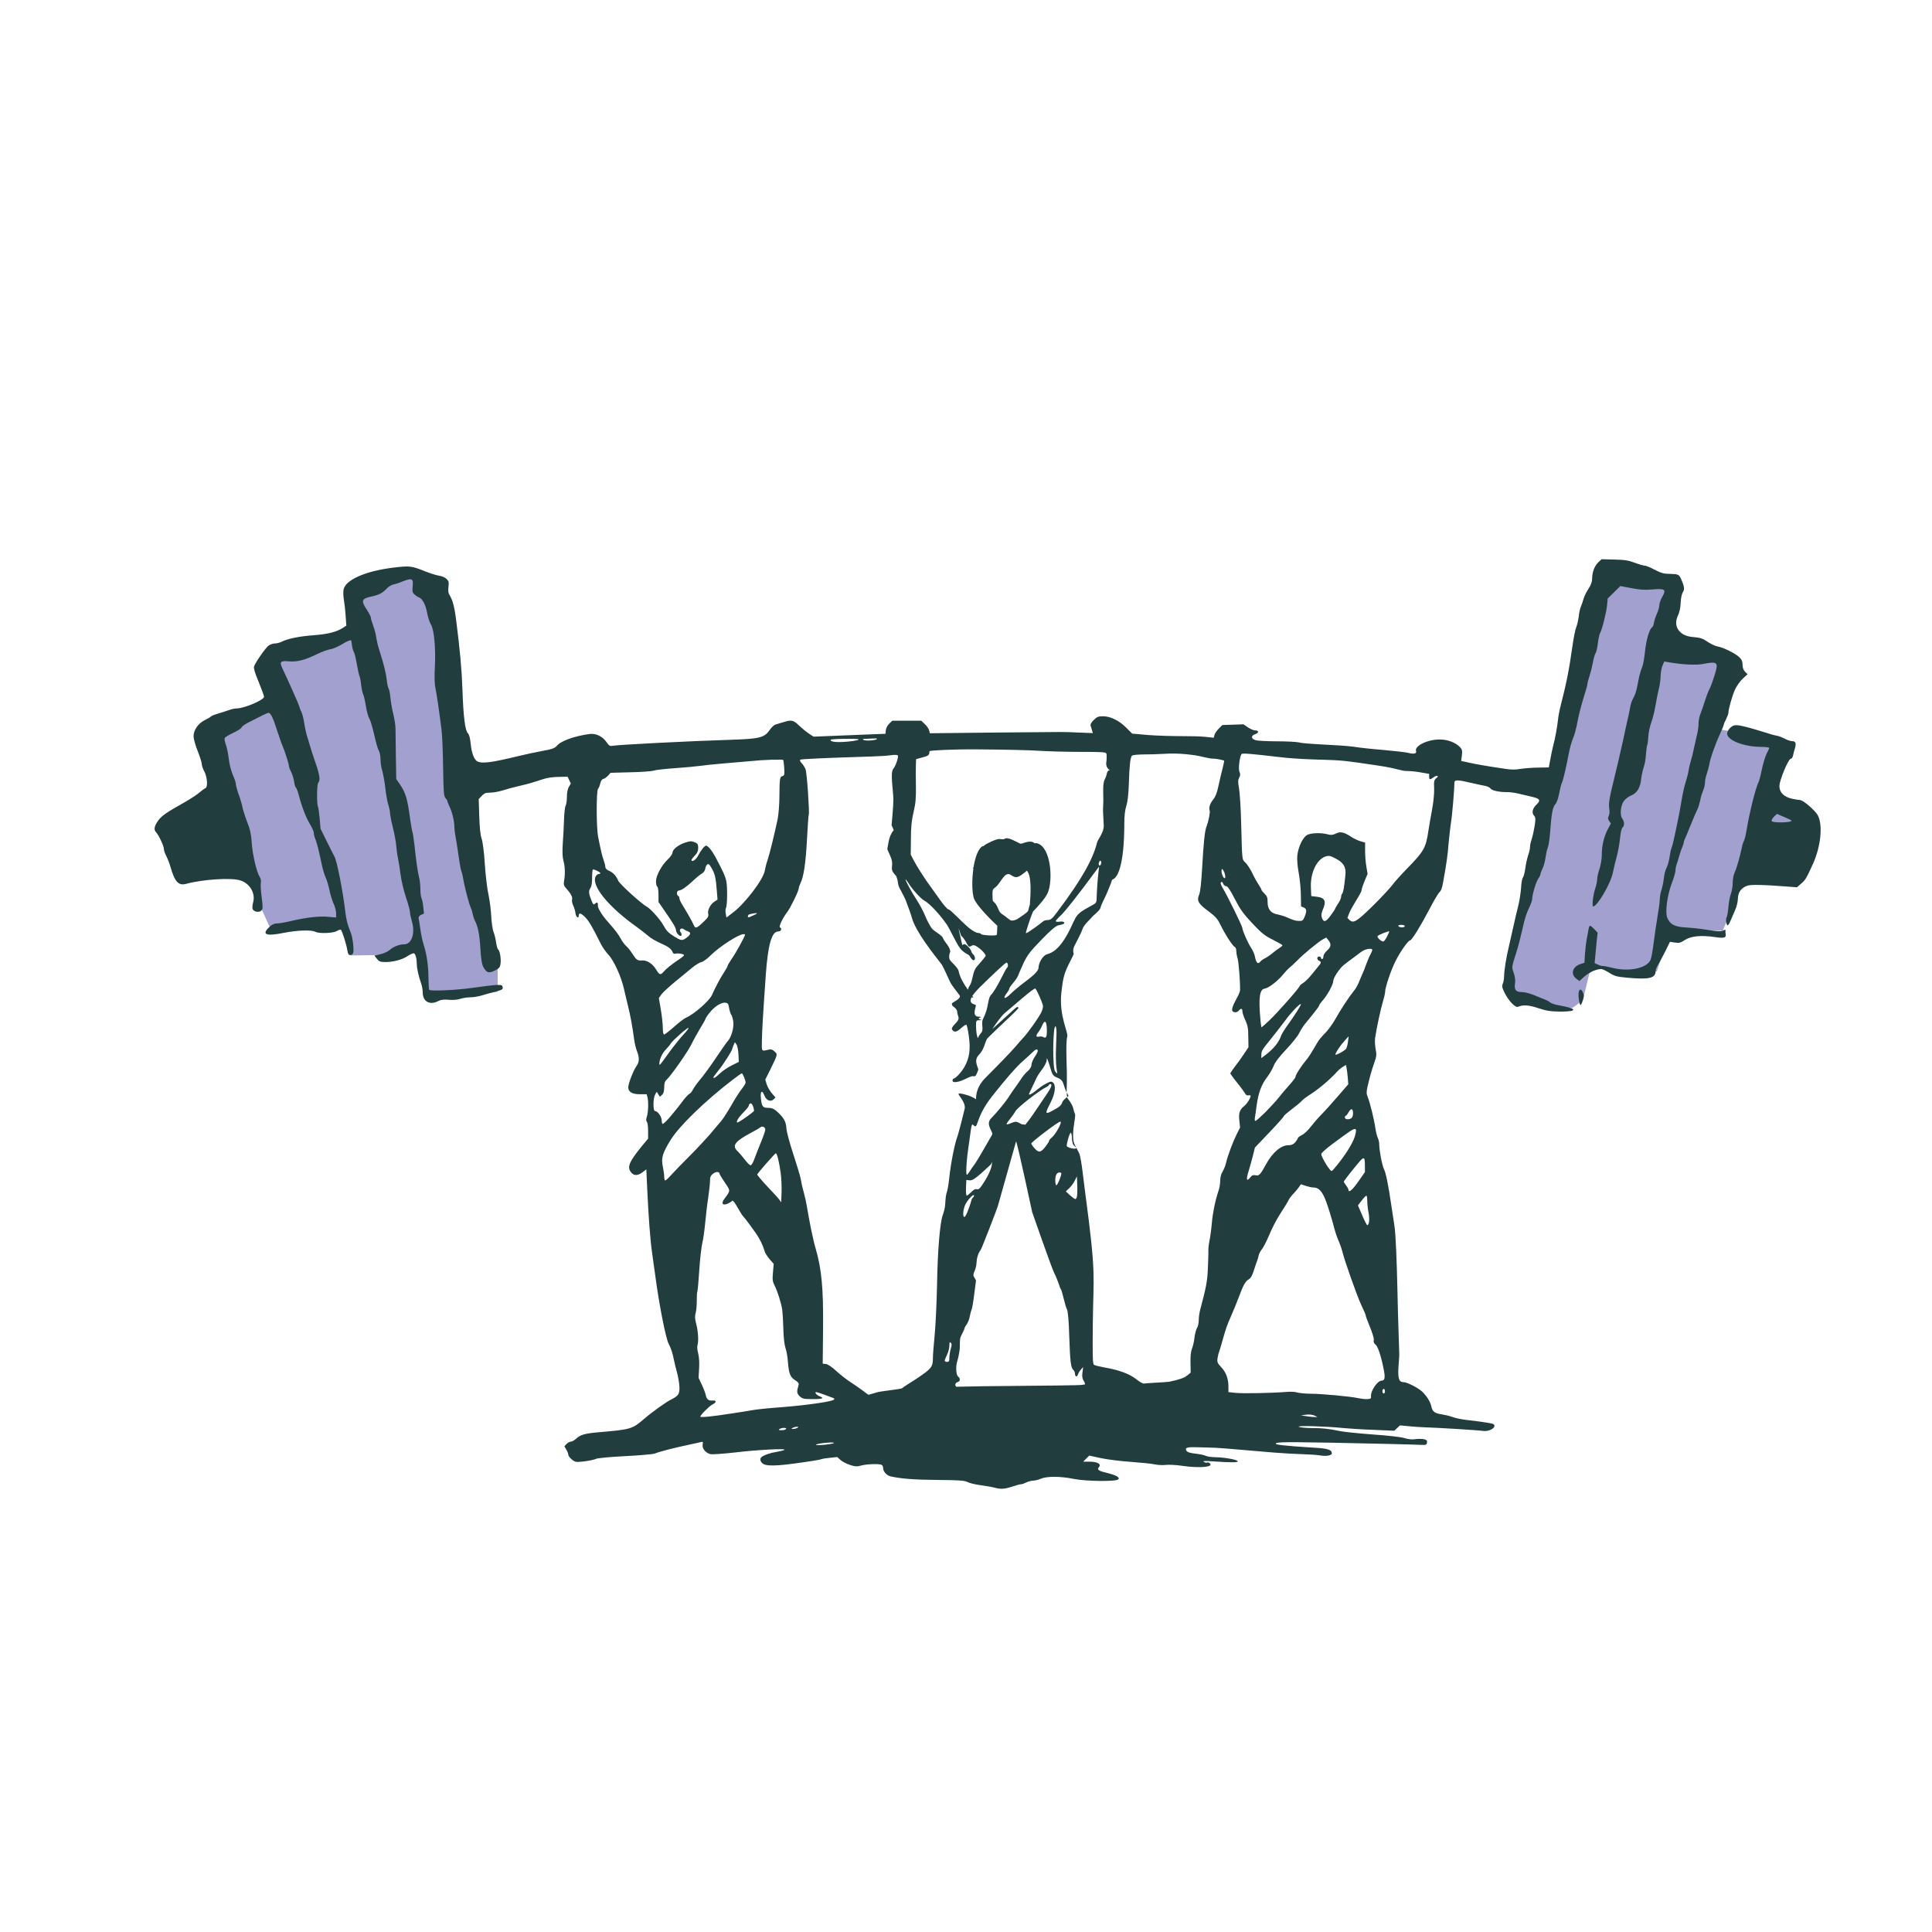
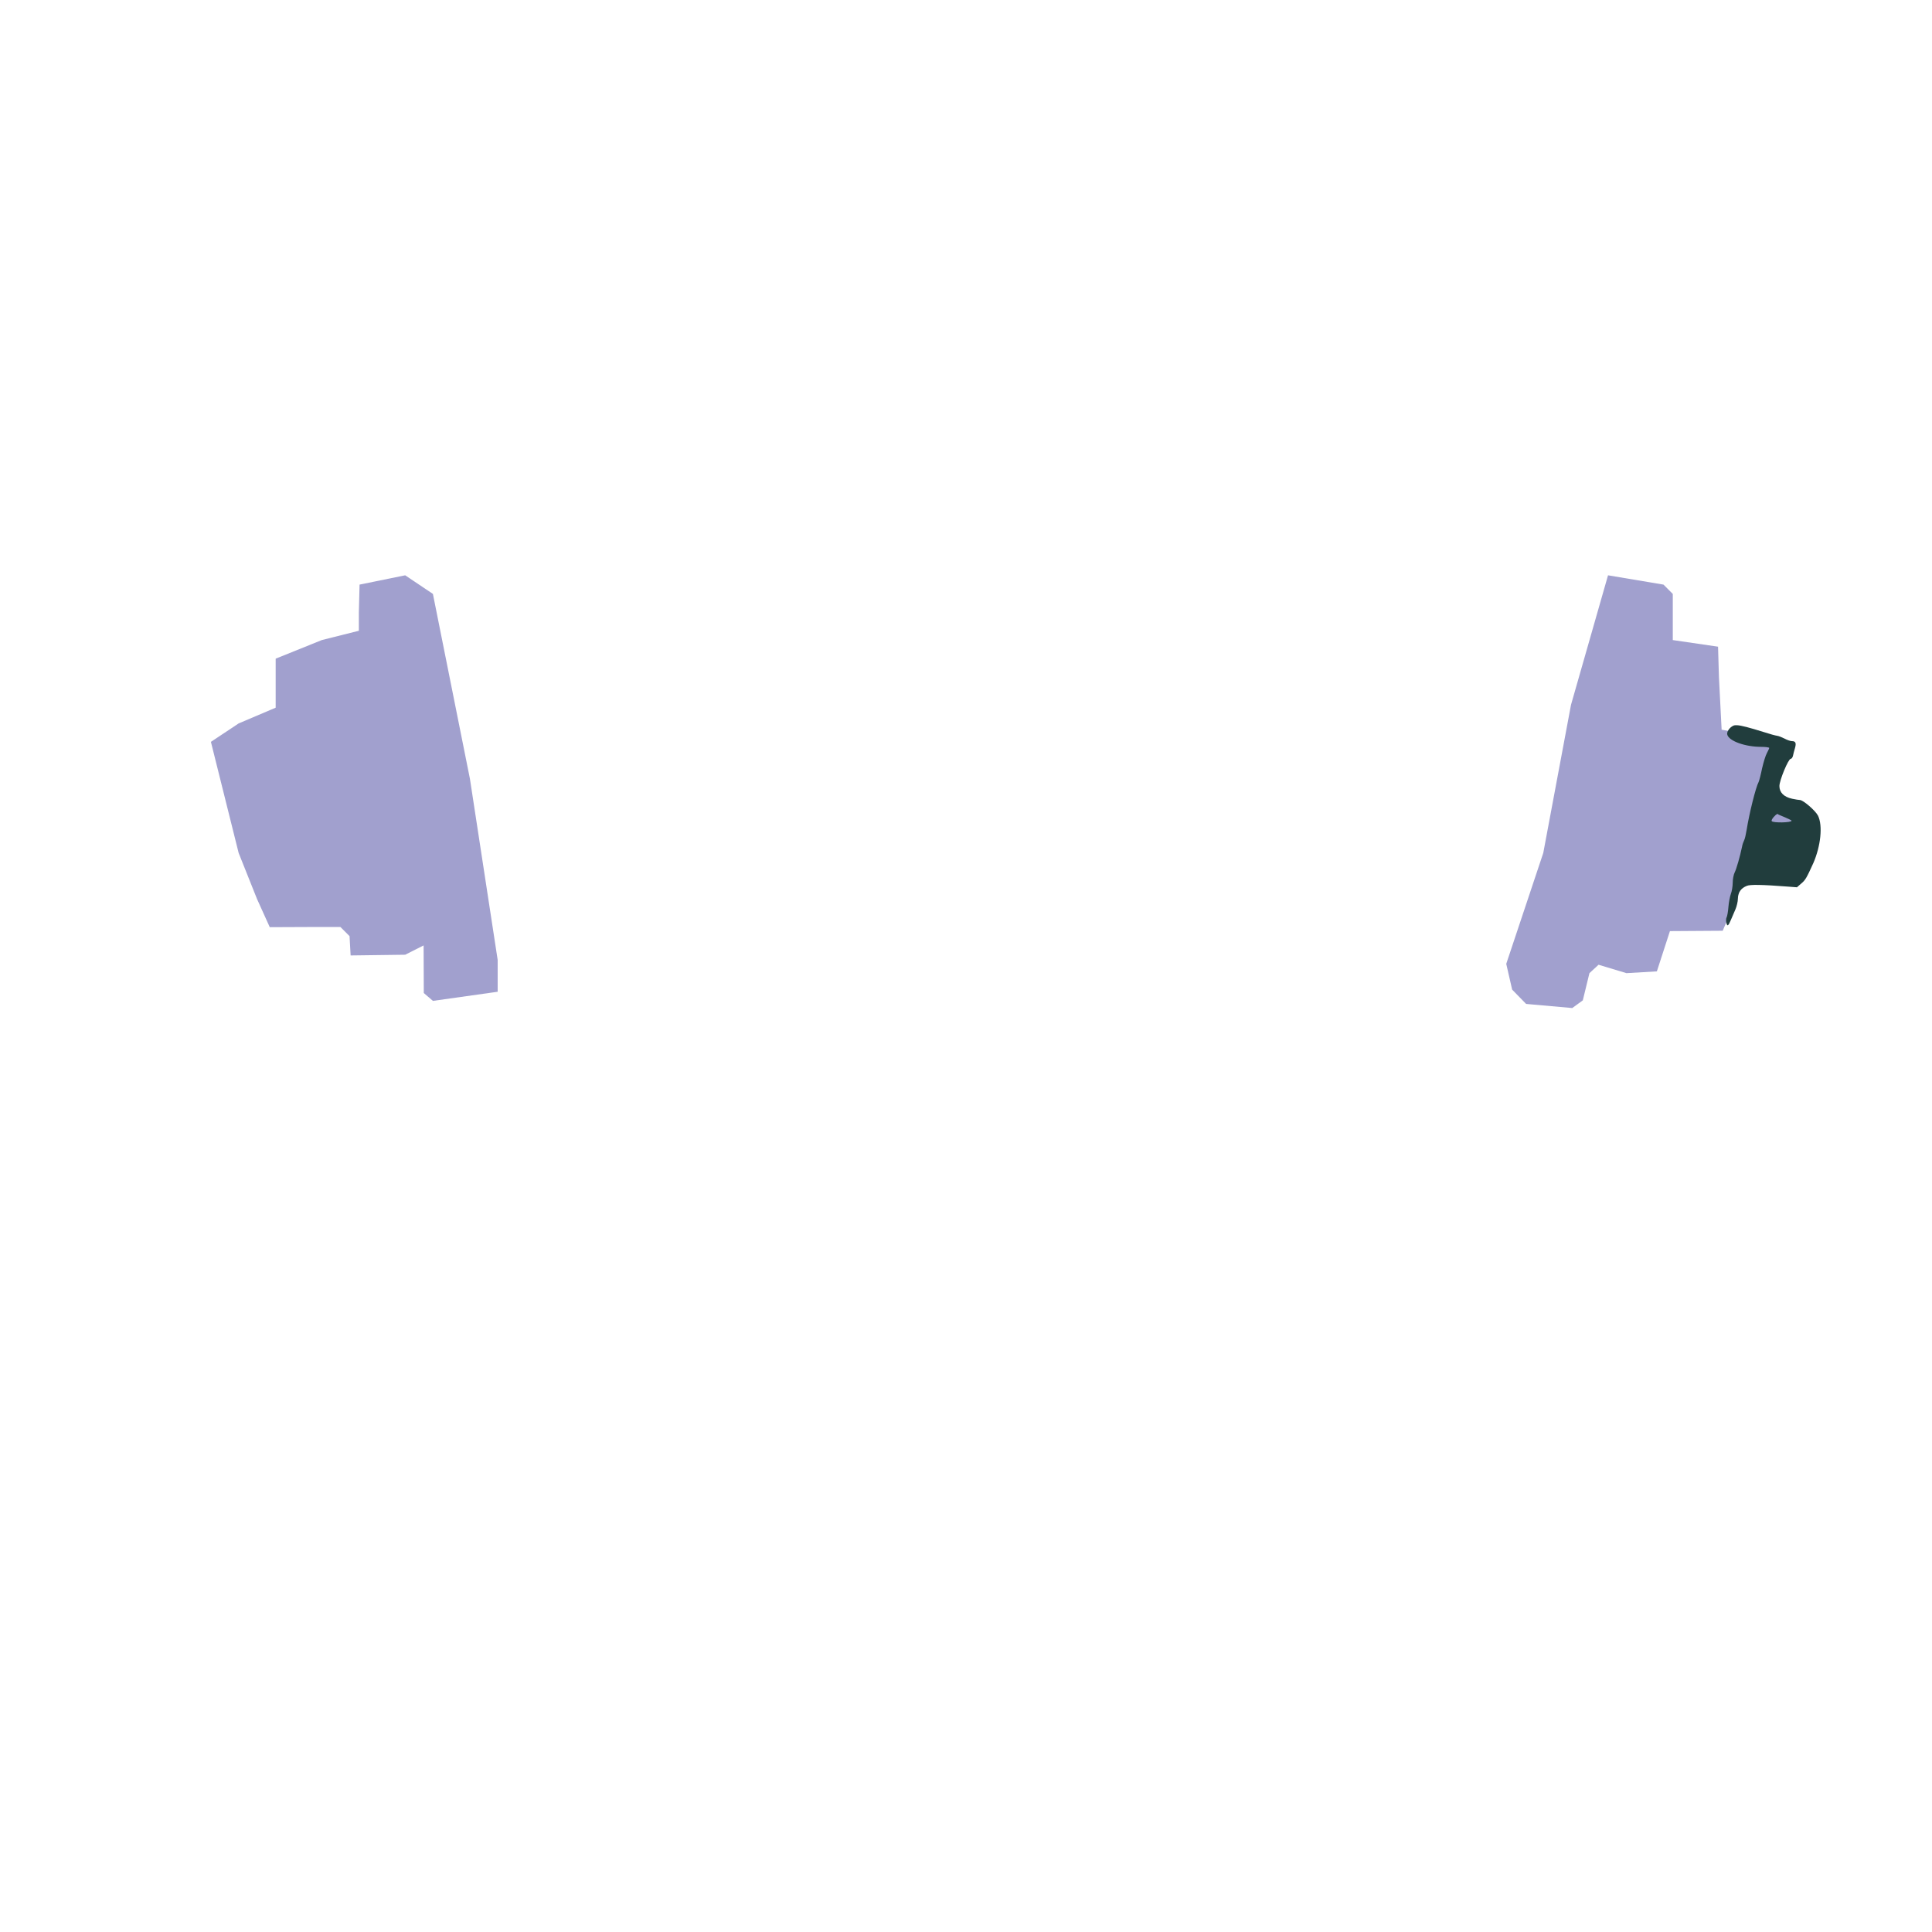
<svg xmlns="http://www.w3.org/2000/svg" version="1.1" id="Layer_1" x="0px" y="0px" viewBox="0 0 1080 1080" style="enable-background:new 0 0 1080 1080;" xml:space="preserve" width="200" height="200">
  <style type="text/css">
	.st0{fill:#A1A0CE;}
	.st1{fill-rule:evenodd;clip-rule:evenodd;fill:#213D3D;}
</style>
  <g>
    <polygon class="st0" points="242,332 226.5,321.6 201,326.8 200.6,342.3 200.6,352.6 179.9,357.8 154.1,368.2 154.1,395.6    133.4,404.4 117.9,414.7 133.4,476.8 143.7,502.6 150.8,518.3 174.8,518.2 190.3,518.2 195.4,523.3 196,534.1 226.5,533.7    236.8,528.5 236.9,555.1 242,559.5 278.2,554.4 278.2,536.6 262.7,435.4  " />
    <polygon class="st0" points="929.9,326.8 898.9,321.6 878.2,394 862.7,476.8 842,538.8 845.3,553.2 853.1,561.2 878.9,563.5    884.8,559.2 888.5,544 893.6,539.3 909.2,544 926.2,543 933.5,520.5 963,520.3 971.9,499.5 973.6,478.5 1007.5,466.4 1001.5,453.4    986.8,440.6 997.7,413 971.3,409.5 962.4,407.9 960.9,378.5 960.4,361.5 935.1,357.8 935.1,332  " />
    <g>
-       <path class="st1" d="M883.5,553.2L883.5,553.2c-0.9,0-1.4,2.1-0.9,5.4c0.2,1.8,0.6,3.2,0.9,3.2s0.9-1.2,1.3-2.6    c0.7-2,0.7-3,0.1-4.3C884.4,553.7,883.9,553.2,883.5,553.2z" />
      <path class="st1" d="M1016.3,456c-1.4-2.8-8.3-8.8-10.2-8.8c-0.5,0-2.5-0.3-4.3-0.7c-4.6-1-7.1-3.5-7.1-7.1c0-3.2,5-15.2,6.3-15.2    c0.5,0,1.1-0.8,1.3-1.8c0.2-1,0.7-2.9,1.1-4.2c0.8-2.8,0.4-3.9-1.7-3.9c-0.8,0-2.6-0.6-4.1-1.4c-1.4-0.7-3.3-1.5-4.2-1.6    s-4.2-1-7.2-2c-8.4-2.6-12.8-3.8-15.3-3.9l0.1,0c-0.8,0-1.4,0-1.9,0.2c-2.2,0.9-4.1,3.6-3.5,5.2c1.1,3.5,10,6.7,19,6.7    c2.4,0,4.4,0.3,4.4,0.6c0,0.3-0.6,1.6-1.3,2.9c-0.7,1.2-1.9,5.1-2.7,8.6c-0.7,3.5-1.6,6.9-1.9,7.5c-1.7,3.2-5.3,17.9-6.7,26.7    c-0.4,2.5-1,5.2-1.4,5.9c-0.4,0.8-1,2.4-1.2,3.7c-1.1,5.3-3.1,12.3-4.1,14.3c-0.6,1.2-1.1,3.7-1.1,5.8c0,2-0.5,4.8-1,6.1    c-0.5,1.3-1.2,4.7-1.4,7.4s-0.7,5.3-1,5.8c-0.3,0.4-0.4,1.7-0.2,2.8c0.5,2.5,1.1,2.2,2.6-1.4c0.7-1.6,1.8-4.2,2.5-5.8    s1.4-4.4,1.4-6.1c0.1-3.5,1.7-5.8,5-7.1c1.8-0.8,8.5-0.7,22.7,0.4l5.3,0.4l2.3-2c2.4-2,3-3,6.9-11.6    C1017.8,472.9,1019,461.6,1016.3,456z M990.4,459c-0.5-0.8,2.2-3.7,3-3.9h0c1.5-0.5,0.2,0.1,0.4,0.1c0.4,0.2,7.7,3.1,7.7,3.6    C1001.5,459.9,991,460.1,990.4,459z" />
-       <path class="st1" d="M596.4,610.7C596.4,610.7,596.4,610.7,596.4,610.7c-0.1,1.3,0,2,0.2,2.6l0.7-0.7L596.4,610.7z" />
-       <path class="st1" d="M601.8,641.7C601.8,641.7,601.8,641.7,601.8,641.7C601.8,641.7,601.8,641.7,601.8,641.7z" />
-       <path class="st1" d="M962.9,520.3c-1.2,0.5-3.2,0.4-7.8-0.4c-3.4-0.6-8.9-1.2-12.2-1.4c-6.7-0.3-9.3-1.7-10.9-5.5    c-1.3-3.1,0-12.7,2.6-19.4c1.1-2.9,2-6.1,2-7s0.3-2.5,0.6-3.3c0.3-0.8,1-2.9,1.4-4.5c0.5-1.6,1.2-3.9,1.7-5s0.9-2.4,0.9-2.8    c0-0.4,0.3-1.2,0.6-1.9c0.3-0.6,1.8-4.1,3.2-7.7c1.5-3.6,3.1-7.5,3.7-8.6c0.6-1.1,1.3-3.5,1.7-5.3c0.3-1.8,1.1-4.3,1.7-5.7    c0.6-1.4,1-3.3,1-4.4c0-1.1,0.4-3.1,0.9-4.5c0.5-1.4,1.1-3.7,1.4-5.1c0.6-3.8,3.4-11.7,6-17.3c1.2-2.6,2.2-5.1,2.2-5.4    c0-0.3,0.6-1.8,1.3-3.1c0.7-1.4,1.3-3,1.3-3.6c0-2,2.1-9.4,3.7-13c0.9-1.9,2.8-4.6,4.3-6l2.7-2.5l-1.4-1.4    c-0.9-0.9-1.4-2.2-1.4-3.9c0-1.9-0.5-2.9-1.8-4.2c-2.3-2.2-9-5.5-12.1-6c-1.3-0.2-3.8-1.4-5.6-2.6c-2.6-1.8-4-2.3-7.2-2.6    c-4.6-0.3-7.3-1.5-9.1-4c-1.7-2.2-1.7-5.4-0.2-8.4c0.7-1.4,1.3-4,1.4-6.7c0.1-2.7,0.6-5,1.2-6c1.1-1.7,0.9-3.2-0.9-7.3    c-1.2-2.7-1.7-2.9-6.3-3c-3.4,0-4.8-0.4-8.5-2.3c-2.4-1.3-4.9-2.3-5.6-2.3s-3.1-0.7-5.5-1.6c-3.4-1.3-5.8-1.7-11.5-1.8l-7.2-0.2    l0.1,0l-1.9,1.8c-2.1,2-3.4,5.6-3.4,9.3c0,1.6-0.7,3.4-2,5.4c-1.1,1.6-2.3,4.1-2.7,5.4s-1,3.3-1.5,4.4c-0.5,1.1-1.1,3.7-1.3,5.9    c-0.3,2.1-0.9,4.8-1.4,5.9c-0.5,1.1-1.5,6.2-2.2,11.2c-1.8,12.8-3.2,19.8-6.8,33.9c-0.4,1.6-1,4.7-1.2,6.9    c-0.5,4.2-1.5,9.9-2.8,14.8c-0.4,1.6-1.1,4.9-1.5,7.2l-0.8,4.3l-5.9,0.1c-3.2,0-7.7,0.4-9.8,0.7c-2.6,0.5-5.3,0.5-7.9,0.1    c-2.2-0.3-6-0.9-8.6-1.3c-2.5-0.4-6.7-1.1-9.2-1.6c-2.5-0.5-5.3-1.1-6.1-1.3l-1.5-0.3l0.4-3.1c0.3-2.6,0.2-3.3-1.1-4.7    c-2.4-2.5-7-4.3-11.5-4.2c-6.8,0-14.1,3.7-13,6.5c0.5,1.3-1.3,1.8-4.2,1c-1.4-0.4-7.9-1.1-14.4-1.7c-6.5-0.5-13.3-1.3-15.1-1.6    s-6.8-0.8-11.2-1c-16.6-0.9-18.5-1.1-20.7-1.6c-1.3-0.3-6.8-0.6-12.2-0.6c-5.4,0-10.8-0.3-11.8-0.6c-2.7-0.8-2.9-2.5-0.3-3.4    c2.2-0.8,2.1-2.1-0.2-2.1c-0.8,0-2.5-0.8-3.9-1.7l-2.5-1.7l-5.9,0.2l-5.9,0.2l-2,2c-1.1,1.1-2.2,2.7-2.4,3.5l-0.4,1.6l-4.7-0.5    c-2.6-0.3-8.7-0.4-13.6-0.4s-13-0.2-18.1-0.6l-9.2-0.8l-3.3-3.3c-4-4-8.8-6.4-13-6.4c-2.6,0-3.4,0.3-5.2,2.1    c-1.4,1.4-2,2.5-1.7,3.3c0.2,0.7,0.6,1.8,0.8,2.6l0.4,1.4l-8.2-0.3c-9.8-0.4-2.8-0.4-46.2,0l-36.7,0.4l-0.4-1.6    c-0.2-0.9-1.3-2.5-2.4-3.5l-2-1.9h-8.1l-8.1,0l-1.7,1.6c-0.9,0.9-1.8,2.5-1.9,3.6l-0.2,2.1l-5.3,0.2c-2.9,0.1-11.9,0.5-20.1,0.8    l-14.8,0.6l-2.6-1.7c-1.5-1-3.8-2.9-5.3-4.3c-3.2-3.2-4.5-3.5-8.3-2.3c-1.6,0.5-3.7,1.1-4.7,1.4c-1.1,0.2-2.5,1.5-3.8,3.4    c-2.8,4-5.7,4.7-20.4,5.2c-25.7,0.8-63.7,2.8-67.3,3.4c-1.5,0.3-2-0.1-3.4-2.1c-2.2-3.2-5.8-4.9-9.3-4.5    c-8.5,1.1-16.2,3.9-18.4,6.6c-1.1,1.3-2.6,1.9-8.2,2.9c-3.8,0.7-9.9,2-13.5,2.9c-14.9,3.6-20.1,4.3-22.8,2.9    c-1.8-1-3.2-4.7-3.7-10c-0.3-3-0.8-5-1.6-5.8c-1.5-1.5-2.5-9.2-3-24.7c-0.4-10.8-1.3-21.3-3.6-39.2c-0.8-6.2-1.8-10.2-3.3-12.7    c-1-1.7-1.2-2.8-0.9-5.2c0.3-2.6,0.2-3.2-1.1-4.4c-0.8-0.8-2.7-1.6-4.2-1.8s-4.9-1.3-7.7-2.4c-7.7-3.1-8.7-3.2-17.8-2.1    c-15.6,1.9-26.6,6.8-27.8,12.1c-0.3,1.3-0.2,3.8,0.1,5.6c0.3,1.8,0.8,5.8,1,9l0.4,5.7l-1.8,1.2c-3.5,2.3-8.4,3.6-16.5,4.2    c-8.2,0.6-14.7,2-18,3.7c-1,0.5-2.7,0.9-3.7,0.9s-2.7,0.6-3.6,1.3c-1.8,1.5-7.3,9.4-8,11.6c-0.3,0.9,0.6,3.9,2.6,8.6    c1.6,4,3,7.7,3,8.3c0,1.8-11.1,6.5-15.2,6.5c-1,0-3,0.4-4.3,0.9c-1.4,0.5-4.2,1.4-6.2,2c-2.1,0.6-3.9,1.4-4.1,1.7    c-0.2,0.3-1.7,1.2-3.4,2c-3.6,1.8-6.2,5.5-6.2,9c0,1.3,1,5,2.3,8.2c1.3,3.2,2.3,6.5,2.3,7.3s0.6,2.7,1.4,4.1    c1.7,3.1,2.1,8.9,0.6,9.4c-0.5,0.2-2,1.3-3.3,2.4c-1.3,1.2-4.9,3.5-8,5.3c-10.5,5.9-13.3,7.8-15.2,10.6c-2.1,3-2.4,4.9-1.1,6.3    c1.5,1.5,4.4,7.7,4.4,9.3c0,0.8,0.6,2.6,1.3,3.9c0.7,1.3,1.8,4.1,2.4,6.2c2.4,8.4,4.5,10.6,8.7,9.5c9.6-2.6,25.5-3.6,30.5-1.9    c5.3,1.8,8.4,7.2,7,12.3c-0.4,1.4-0.5,3-0.3,3.6c0.6,1.6,3.6,2.2,4.9,0.9c0.9-0.9,0.9-1.8,0.2-7.3c-0.5-3.5-0.7-7.1-0.5-8.2    c0.2-1.2,0-2.4-0.6-3.3c-1.7-2.4-4.1-12.7-4.5-19.3c-0.3-4.5-0.9-7.4-2.3-10.8c-1-2.5-2.2-6.2-2.7-8.2c-0.4-2-1.2-4.7-1.6-5.9    c-1.6-4.3-2.3-7-2.3-8.1c0-0.6-0.8-2.8-1.7-4.9c-0.9-2.1-1.9-6-2.2-8.7c-0.3-2.7-1-6.2-1.6-7.9c-0.6-1.6-0.9-3.3-0.7-3.8    c0.2-0.5,2.3-1.8,4.7-2.9c2.4-1.1,4.5-2.4,4.7-3c0.2-0.6,1.8-1.7,3.4-2.6c8-4.1,11-5.6,11.7-5.6c1.2,0,2.5,2.6,4.7,9.5    c1.2,3.6,2.5,7.5,3,8.6c1.3,2.9,3.7,10.4,3.7,11.5c0,0.5,0.5,2,1.2,3.3s1.4,3.7,1.7,5.4c0.2,1.7,0.7,3.3,1,3.4    c0.3,0.2,0.9,1.7,1.4,3.5c1.8,7,4.2,13.2,6.3,16.7c1.2,2,2.3,4.3,2.3,5.1s0.4,2.5,1,3.8c0.9,2.3,2,6.9,3.7,15    c0.4,1.8,1.2,4.5,1.9,6.1c0.7,1.5,1.7,4.8,2.2,7.3c0.5,2.5,1.6,5.9,2.3,7.5c0.8,1.6,1.4,4.1,1.4,5.3v2.4l-4.5-0.4    c-4.9-0.5-12.5,0.4-20.9,2.4c-2.9,0.7-6.3,1.3-7.6,1.3c-1.5,0-2.9,0.6-4.3,2c-4.6,4.2-1.9,5.3,7.9,3.3c7.6-1.5,15.6-1.8,17.8-0.6    c2,1.1,10.2,0.8,12.1-0.5c0.8-0.5,1.8-0.8,2.1-0.7c0.7,0.4,3.2,8.3,3.7,11.7c0.3,1.8,0.7,2.5,1.6,2.5c0.7,0,1.4-0.5,1.6-1.1    c0.6-1.5-0.2-8.6-1.2-11.1c-2-5-2.5-6.9-3.1-11.5c-1.3-11.4-4.7-28.8-6.1-31.3c-0.4-0.8-2.4-4.6-4.3-8.5l-3.5-7.1l-0.5-5.7    c-0.3-3.1-0.7-6.1-0.9-6.5c-0.8-1.3-0.7-12.7,0.1-13.5c1.3-1.3,0.8-4.5-1.6-11.4c-1.3-3.6-2.6-7.8-3-9.2s-1.1-3.8-1.6-5.3    c-0.5-1.5-1.2-4.7-1.6-7.3c-0.4-2.6-1.1-5.5-1.7-6.6c-0.5-1-1-2.2-1-2.6c0-0.6-5.5-13-9.5-21.5c-1.8-3.8-1.2-4.4,3.6-4    c4.6,0.4,8.7-0.6,16.1-4.2c2.5-1.2,5.8-2.4,7.2-2.6c1.4-0.2,4.2-1.4,6.3-2.7c3.1-1.9,5.2-2.7,5.3-2c0,0.1,0.2,1.3,0.4,2.8    c0.2,1.5,0.7,3,1,3.4c0.3,0.4,1.1,3.4,1.6,6.5c0.6,3.2,1.2,6.3,1.5,6.8c0.3,0.6,0.8,3,1,5.3c0.3,2.3,0.8,4.6,1.1,5.1    c0.3,0.4,1,3.3,1.5,6.4c0.5,3.1,1.4,6.4,2,7.3s1.8,5,2.7,9c0.9,4,2,7.9,2.5,8.7c0.5,0.8,1,2.8,1,4.8c0,1.9,0.4,4.8,1,6.6    c0.5,1.8,1.3,6.1,1.7,9.6s1.1,7.6,1.6,9.1c0.5,1.5,1,3.6,1,4.6c0,1,0.7,4.8,1.6,8.3c0.9,3.5,1.8,8.5,2,11.1c0.2,2.5,0.7,5.6,1,6.9    c0.3,1.3,0.9,5,1.3,8.2c0.4,3.4,1.7,8.8,3,12.8c1.3,3.8,2.3,7.6,2.3,8.5s0.5,3.2,1.1,5.2c1.9,6.6-0.2,12.7-4.4,12.7    c-2.7,0-6,1.3-8,3.1c-1,0.9-3.3,2-5.2,2.4l-3.4,0.8l1.4,1.8c1.2,1.5,1.9,1.8,4.8,1.8c4.5,0,9.6-1.4,12.6-3.5    c1.4-0.9,2.8-1.5,3.3-1.4c0.9,0.3,1.6,3.2,1.6,6.2c0,2.2,1.1,7,2.4,10.6c0.5,1.4,0.9,3.6,0.9,5c0,5.2,3.9,7.4,8.7,4.9    c1.5-0.8,3.1-1,5.9-0.7c2.4,0.2,4.7,0,6.3-0.5c1.4-0.5,4-0.9,5.7-0.9c1.8,0,4.6-0.5,6.3-1c1.7-0.5,5.1-1.5,7.5-2.1    c3.9-1,4.5-1.3,4.3-2.5c-0.2-1.2-0.6-1.4-3.5-1.3c-1.8,0.1-7.4,0.8-12.5,1.5c-9.3,1.4-24.5,2.1-25.1,1.2c-0.2-0.3-0.3-3.4-0.4-6.9    c0-6.5-1-13.4-2.8-18.7c-0.5-1.6-1.3-5.3-1.7-8.2c-0.4-2.9-0.9-5.8-1-6.3c-0.1-0.6,0.5-1.4,1.4-1.8l1.6-0.7l-0.4-3.8    c-0.2-2.1-0.7-4.3-1-4.9c-0.3-0.6-0.6-2.8-0.6-4.9s-0.3-5-0.7-6.5c-0.8-3.1-1.7-9.4-2.6-18.1c-0.4-3.4-0.9-6.7-1.1-7.2    c-0.2-0.5-0.8-3.8-1.3-7.2c-1.5-11.5-2.5-14.9-5.8-19.7l-2-2.9l-0.2-12.2c-0.1-6.7-0.2-13.8-0.2-15.8c0-2-0.6-5.8-1.3-8.6    s-1.4-6.9-1.6-9.2c-0.2-2.3-0.7-4.5-1-4.9c-0.3-0.4-0.8-2.5-1-4.7c-0.4-3.8-1.6-8.6-4.3-17.1c-0.7-2.2-1.4-5.3-1.6-6.9    c-0.2-1.6-1-4.5-1.7-6.4c-0.7-1.9-1.3-3.9-1.3-4.5s-1.1-2.6-2.4-4.6c-3.1-4.7-2.7-5.9,2.2-7c4.7-1,6.5-1.9,9-4.5    c1-1.1,2.8-2.2,3.9-2.4c1.1-0.2,3.6-1,5.4-1.8c4.8-1.9,5.8-1.4,5.3,2.8c-0.3,2.8-0.2,3.5,1,4.6c0.8,0.7,1.9,1.5,2.6,1.7    c1.8,0.6,3.7,4.2,4.5,8.7c0.4,2.3,1.3,5.1,2.1,6.4c1.8,3.1,2.7,12.9,2.2,23.6c-0.3,5.2-0.2,9.7,0.3,11.9c0.7,3.3,2,12,3.4,23.2    c0.4,2.9,0.8,12.5,0.9,21.2c0.2,13.6,0.4,16.1,1.3,17.1c0.6,0.6,1.1,1.5,1.1,1.8c0,0.3,0.5,1.5,1,2.6c1.5,2.8,2.9,8.5,2.9,11.5    c0,1.4,0.3,3.9,0.6,5.4c0.3,1.5,1.1,6.4,1.7,10.7c0.6,4.3,1.3,8.4,1.6,8.9c0.3,0.6,0.7,2.3,1,4c0.7,4.5,3.4,14.8,4.3,16.5    c0.3,0.6,0.8,2,1,3.3c0.3,1.2,0.7,2.7,1,3.3c2,3.8,2.8,7.8,3.3,15.7c0.4,6.5,0.9,9.3,1.7,10.8c1.9,3.3,3,3.6,6.3,2    c2.5-1.2,3-1.8,3.3-3.9c0.4-2.7-0.4-7.4-1.4-8c-0.3-0.2-0.8-2-1.1-4c-0.3-2-0.9-4.6-1.5-5.9c-0.6-1.4-1.1-4.9-1.2-8.3    c-0.1-3.3-0.8-8.8-1.5-12.2c-0.8-3.5-1.7-11.3-2.1-17.5c-0.4-6.7-1.2-12.4-1.8-14.1c-0.7-2-1.1-6.2-1.3-12.5l-0.3-9.5l1.7-1.8    c1.4-1.5,2.2-1.8,4.8-1.8c1.7,0,4.9-0.6,7.1-1.3c2.2-0.7,6.2-1.8,8.9-2.4c4.9-1.1,7.9-2,14-4c1.8-0.6,5.5-1.1,8.2-1.1l5-0.1    l0.9,1.9l0.9,1.9l-1.1,1.9c-0.7,1.1-1.1,3.4-1.1,5.5c0,2-0.3,4.2-0.7,5c-0.4,0.7-0.8,4.2-0.9,7.7s-0.4,9.5-0.7,13.3    c-0.3,4.8-0.2,7.8,0.4,9.9c0.9,3.2,1,7.5,0.3,11.2c-0.3,1.9-0.1,2.6,1.1,4c2.6,2.8,3.8,5,3.4,6.4c-0.2,0.7,0.1,2.3,0.7,3.5    c0.6,1.2,1.1,3.1,1.2,4.1c0.2,2,1.8,3.3,1.8,1.5c0-1.9,1.1-1.7,3.5,0.6c2.1,2.1,4.1,5.4,8.9,15.1c0.9,1.8,2.8,4.5,4.2,6    c3,3.1,7.2,12.3,8.7,19.1c0.6,2.5,1.6,7,2.4,10.1c1.3,5.4,2.2,10.2,3.3,18.2c0.3,2.2,1,5.1,1.6,6.6c1.4,3.6,1.3,6-0.2,8.1    c-1.8,2.5-4.7,9.9-4.7,12c0,2.6,2.2,3.9,6.6,3.9h3.7l0.4,1.5c0.7,2.4,0.5,8.7-0.3,11c-0.5,1.6-0.5,2.3,0,2.9    c0.4,0.4,0.7,2.7,0.7,5.1v4.3l-3.5,4.2c-7.4,9.1-8.5,12-5.7,15c1.6,1.7,3.7,1.5,6.5-0.7l1.7-1.3l0.5,10.8    c0.7,15.6,1.7,28.9,2.8,36.4c0.5,3.6,1.3,9.1,1.7,12.2c2.1,15.8,5.8,34.7,7.4,37.9c1.6,3.1,2.3,5.5,3.1,9.5    c0.3,1.6,1.1,4.7,1.7,6.9s1.2,5.7,1.3,7.7c0.2,4.2-0.5,5.2-4.9,7.4c-2.9,1.5-10.5,6.9-15.1,10.9c-6.3,5.4-7.2,5.7-24.6,7.2    c-8.3,0.7-10.8,1.4-13.2,3.7c-1,0.9-2.3,1.6-2.9,1.6c-0.7,0-1.7,0.6-2.4,1.3l-1.2,1.3l1.1,1.9c0.6,1,1.1,2.3,1.1,2.8    c0,1,2.4,3.4,4,3.9c1.4,0.5,9.8-0.7,11.5-1.6c0.8-0.4,8-1.1,16.2-1.5c8.1-0.4,15.6-1.1,16.5-1.4c3.6-1.4,10.4-3.1,21.1-5.4    c2-0.4,4.2-0.9,4.9-1.1c1-0.3,1.2-0.1,0.9,1.5c-0.4,2.1,1.6,4.6,4.4,5.3c0.9,0.2,6.8-0.2,13.1-0.9c13.3-1.6,29.6-2.4,28.2-1.5    c-0.5,0.3-2.5,0.8-4.3,1.1c-3.4,0.5-7.2,1.8-8.6,3c-1.2,1-0.3,3.3,1.6,4c3,1.2,10,0.7,27.4-2c2.2-0.3,4.4-0.8,4.9-1    c0.5-0.2,2.7-0.5,4.7-0.7l3.8-0.4l1.8,1.6c1,0.9,3.4,2.2,5.3,2.8c3,1,4,1,6.5,0.3c3.1-0.8,9.4-1,11.1-0.4c0.6,0.2,1,1.1,1,2    c0,1.8,2,4,4.1,4.5c5.7,1.3,13.3,1.9,26.2,2c12.2,0.1,15.2,0.3,16.9,1.2c1.1,0.6,4.5,1.4,7.6,1.8c3,0.4,6.4,1,7.5,1.3    c3.2,1,5.8,0.8,9.9-0.6c2.1-0.7,4.3-1.3,4.9-1.3s1.9-0.5,2.9-1s2.8-1,3.8-1s3-0.5,4.4-1.1c3.3-1.4,10.8-1.4,18.2,0.1    c6.9,1.4,23.7,1.6,25,0.3c1.1-1.1-1-2.3-6.2-3.6c-5-1.2-5.8-1.8-4.5-3.4c1.3-1.6-1-2.9-5.3-2.9h-3.6l1.7-1.7l1.7-1.7l6.5,1.4    c3.6,0.8,11.1,1.7,16.7,2.1c5.6,0.4,11.6,1,13.4,1.4c1.8,0.4,4.6,0.5,6.2,0.3c1.6-0.2,6.1,0,9.9,0.6c7.1,1,14.3,0.8,15-0.5    c0.5-0.7-1.1-1.9-1.9-1.4c-0.3,0.2-1,0-1.7-0.4c-0.9-0.5,0.3-0.6,4.8-0.3c9.7,0.7,14.2,0.7,14.1,0c0-0.9-7.2-2.2-12.4-2.3    c-2.3,0-4.8-0.4-5.5-0.8c-0.7-0.4-3.3-0.9-5.7-1.2c-3-0.3-4.5-0.8-5-1.5c-1.1-1.7,0-2.2,4.7-2.1c2.4,0.1,6,0.1,8,0.2    c3.3,0,11,0.6,36.2,2.8c4.9,0.4,12,0.8,15.8,0.9c3.8,0.1,8.3,0.4,10,0.7c3.6,0.6,6.5,0,6.5-1.2c0-1.9-2.2-2.7-9.5-3.1    c-18.8-1.2-22.6-1.7-21.7-2.5c0.9-0.9,11.5-0.8,64.1,0.4c7.8,0.2,15.5,0.4,17.1,0.5c2.6,0.1,3,0,3.2-1.3c0.2-1.1-0.2-1.5-1.8-1.9    c-1.1-0.2-3.2-0.2-4.7,0c-1.7,0.3-3.9,0.1-6.1-0.6c-1.9-0.6-9.8-1.5-17.6-2c-7.8-0.6-15.8-1.4-17.8-1.8    c-7.5-1.5-10.4-1.8-16.5-1.8c-3.4,0-6.7-0.4-7.2-0.7c-1.1-0.8,15.2-0.3,25,0.7c3.1,0.3,10.7,0.8,17,1l11.4,0.5l1.6-1.5l1.6-1.5    l5.2,0.5c2.8,0.3,6.9,0.5,9.1,0.6c7,0.2,29.6,1.6,32.1,2c3.7,0.5,7.7-2,6-3.7c-0.5-0.5-5.4-1.3-15.7-2.5c-2.5-0.3-5.9-1-7.4-1.6    c-1.6-0.6-4.3-1.2-6.1-1.5c-3.7-0.5-5-1.5-5.6-4.1c-0.5-2.6-2.2-5.4-4.5-7.9c-2.3-2.5-9-6-11.4-6s-3-2.6-2.5-9.2    c0.2-3.1,0.5-6,0.4-6.6c0-0.5-0.2-6-0.4-12.2s-0.5-16.2-0.6-22.4c-0.4-18.2-1-32.6-1.7-36.9c-0.3-2.2-1.1-7.2-1.7-11.2    c-1.6-11-3-18.2-4.1-20.4c-1.1-2.2-2.7-10.6-2.7-14c0-1.2-0.4-2.8-0.8-3.6s-1-3.1-1.3-5.1c-0.6-4.6-3.1-14.8-4.3-17.7    c-0.8-1.8-0.8-2.9-0.2-5.6c1.2-5.2,2.4-9.6,3.9-13.8c1.2-3.4,1.3-4.3,0.7-7.4c-0.4-2-0.5-4.8-0.3-6.3c0.9-5.9,3.1-16.1,4.3-20.1    c0.7-2.3,1.3-4.8,1.3-5.7c0-2.4,3.3-12.2,5.8-17.1c2.5-5.1,7.1-11.6,8.1-11.6s5.9-8,10.9-17.5c2.4-4.7,5-9,5.6-9.5    c0.8-0.6,1.5-2.5,1.9-4.9c2-11,2.7-15.8,3.2-22.7c0.4-4.2,1-9.2,1.3-11.2c0.6-3.2,1.9-18.1,1.9-22.2c0-1.9,1.6-1.9,9.2-0.1    c3.1,0.7,6.6,1.5,7.9,1.7c1.3,0.2,2.7,0.9,3.1,1.5c0.8,1.2,5.3,2.1,9.6,2c1.4,0,4.2,0.4,6.3,0.9c2.1,0.5,5.5,1.3,7.6,1.8    c4.2,1,4.7,1.9,2.2,4.3c-2.2,2-2.8,4.6-1.4,6.1c0.9,1,1,1.8,0.4,5.7c-0.4,2.5-1.1,5.7-1.6,7.2s-1,3.5-1,4.6c0,1.1-0.5,3.2-1,4.6    s-1.3,4.7-1.6,7.2c-0.3,2.5-1,4.9-1.4,5.4s-0.9,3-1,5.7c-0.2,2.6-0.8,7-1.5,9.7c-0.7,2.7-1.9,7.9-2.7,11.5s-2,8.8-2.6,11.5    c-1.4,5.8-2.7,13.6-2.7,16.8c0,1.2-0.3,3.1-0.7,4c-0.6,1.5-0.4,2.4,1,5.2c2.2,4.4,6,8.5,7.5,7.8c2.8-1.2,6.1-1,11.4,0.8    c4.6,1.5,6.6,1.8,12.3,1.9c10.2,0,9.4-1.8-1.4-3.6c-1.7-0.3-3.7-1-4.3-1.5c-0.6-0.5-2-1.3-3.1-1.7c-1.1-0.4-3.8-1.5-5.9-2.4    c-2.2-0.9-5.2-1.7-6.7-1.7c-3.5,0-4.5-1.2-4-4.8c0.3-1.8,0-3.8-0.7-5.9c-1.2-3.3-1.2-3.2,1.4-11.4c1.3-4.2,2.2-7.6,3.3-12.5    c1.5-6.8,2.4-9.5,4.1-13c0.8-1.7,1.5-3.7,1.5-4.4c0-2.4,2.1-9.6,3.4-11.4c0.7-1,1.2-2.1,1.2-2.5c0-0.4,0.5-1.8,1.2-3.2    c0.7-1.3,1.4-4.2,1.7-6.3s0.8-4.5,1.2-5.3c0.4-0.8,1-4.5,1.3-8.3c0.8-10.8,1.4-14.3,2.9-16c0.8-0.9,1.7-3.3,2.2-6.1    c0.5-2.5,1.1-5.2,1.5-5.9c0.7-1.3,2.5-9,4-17.1c0.5-2.5,1.5-6,2.2-7.7c0.8-1.7,1.9-5.9,2.5-9.2c0.6-3.4,2.1-9.2,3.3-13.1    c1.2-3.8,2.3-7.5,2.3-8.2c0-0.7,0.5-2.5,1-3.9c0.5-1.5,1.4-4.8,1.9-7.5c0.5-2.6,1.2-5.2,1.6-5.7c0.4-0.5,1-2.9,1.3-5.5    c0.3-2.5,0.9-5.2,1.3-5.9c1.1-1.9,3.6-12,3.9-15.8l0.3-3.4l7.1-7l6.3,1.2c4.7,0.9,7.6,1.1,11.6,0.7c7-0.6,7.9,0,5.6,4    c-0.9,1.5-1.7,3.7-1.7,4.7c0,1-0.6,3.1-1.3,4.7c-0.7,1.5-1.5,3.8-1.7,5.1c-0.2,1.3-0.7,2.5-1,2.6c-1.6,1-3.3,7-4,13.4    c-0.4,3.8-1.1,7.8-1.6,8.9c-0.5,1.1-1.2,3.4-1.6,5s-0.9,4.6-1.3,6.5c-0.4,2-1.3,4.5-2,5.7c-0.7,1.2-1.5,3.3-1.7,4.6    s-0.8,4.3-1.3,6.4c-0.5,2.2-1.7,7.5-2.6,11.9c-1.9,8.6-3.7,16.4-5.6,24c-2.2,8.9-2.8,12.5-2.3,15.1c0.3,1.5,0.1,3.1-0.3,4    c-0.6,1.1-0.5,1.7,0.2,2.8l1,1.4l-1.9,3.6c-2.1,4.1-3.2,9-3.2,14.4c0,2-0.6,5.4-1.3,7.5c-0.7,2.1-1.3,4.7-1.3,5.9    c0,1.2-0.5,3.3-1,4.8c-1.2,3.4-2,10.2-1.2,10.2c2.3,0,9.8-12.8,11-18.9c0.5-2.5,1.5-6.6,2.2-9.1c0.7-2.6,1.5-7.1,1.8-10    c0.3-3.2,0.8-5.6,1.4-6.1c1.2-1,1.1-3.2-0.2-5.1c-1.4-2-0.9-7.2,1-9.8c0.8-1.1,2.6-2.5,4-3c3.2-1.3,5.1-4.2,5.6-9.1    c0.2-2,0.9-5,1.4-6.6c0.6-1.6,1.2-4.9,1.3-7.4c0.2-2.5,0.5-4.8,0.7-5.1c0.2-0.3,0.5-2.5,0.6-4.7c0.1-2.2,0.9-5.9,1.7-8    c0.8-2.2,1.8-6.3,2.3-9.2c0.5-2.9,1.3-7.2,1.9-9.5c0.6-2.4,1-5.7,1-7.4c0-1.7,0.5-4.2,1-5.5l1-2.4l2.5,0.4    c7.3,1.3,15.1,1.7,18.9,1c8.6-1.6,9.1-1.2,6.7,6.5c-1,3.2-2.2,6.4-2.6,7.1c-0.5,0.7-1.7,3.8-2.7,6.9c-1,3.1-2.2,6.6-2.7,7.8    c-0.5,1.2-0.9,3.4-0.9,5s-0.4,4.4-0.9,6.4c-0.5,2-1.2,5.4-1.7,7.5c-0.4,2.2-1.2,5.3-1.7,6.9s-1.1,4.1-1.3,5.6    c-0.2,1.5-1,4.3-1.6,6.3c-0.7,2-1.7,6.6-2.3,10.2c-0.6,3.6-1.4,8.1-1.8,9.9c-2.1,10.4-3.3,15.7-3.8,16.7c-0.3,0.6-0.8,2.9-1.1,5    s-1,4.8-1.6,5.9c-0.6,1.1-1.4,3.8-1.6,6c-0.2,2.2-0.9,5.2-1.4,6.8c-0.5,1.5-0.9,3.9-0.9,5.3c0,1.3-0.6,5.7-1.3,9.7    c-0.7,4-1.6,10.5-2.1,14.4s-1.2,8.2-1.7,9.4c-2,4.8-12.2,6.9-21.5,4.5c-2.1-0.5-4.4-1-5-1s-2-0.4-3-0.8l-1.8-0.8l0.4-4.3    c0.2-2.4,0.6-6.2,0.8-8.5l0.5-4.2l-1.9-2c-1-1.1-2.1-1.9-2.4-1.9s-0.7,1.1-0.9,2.5c-0.2,1.4-0.7,3.8-1,5.4s-0.7,5.2-0.9,7.9    l-0.3,4.9l-2.2,0.7c-4.6,1.5-5.7,5.8-2.2,8.3l1.6,1.2l2.9-2.6c2.8-2.4,6.6-4.1,9.3-4.1c0.7,0,2.7,1,4.5,2.1    c2.8,1.8,4.1,2.2,9.5,2.7c12.9,1.2,16.4,0.4,16.4-3.8c0-0.7,0.6-2.2,1.3-3.3c0.7-1.1,2.5-4.4,4-7.4l2.7-5.5l2.8,0.4    c2.4,0.4,3.2,0.1,5.5-1.4c3.4-2.2,8.9-2.8,16.6-1.7c6,0.9,6.8,0.5,6.1-2.6C964.7,519.5,964.7,519.5,962.9,520.3z M690.3,502.6    c2.9,5.6,4.7,8.2,9.7,13.5c5.3,5.6,7,7,11.5,9.2c2.9,1.5,5.3,2.8,5.4,3.1c0,0.3-0.8,1-1.8,1.6s-2.8,2-4,3c-1.2,1-3,2.2-4,2.7    s-2.2,1.3-2.7,2c-1.3,1.5-2.2,0.5-2.9-3c-0.2-1.3-1.2-3.5-2.1-4.8c-1.8-2.7-4.9-9.7-4.9-11.1c0-1-8.6-18.5-11-22.4    c-1-1.7-1.4-2.8-0.9-3.2c0.2-0.2,0.4-0.3,0.6-0.1l0,0c0.2,0.1,0.3,0.4,0.5,0.8c0.2,0.7,1,1.4,1.8,1.5    C686.4,495.6,687.7,497.5,690.3,502.6z M736.2,501.3l-3.2-0.4l-0.2-4.6c-0.4-8.3,3.2-15.8,8.1-17.5c0.9-0.3,1.5-0.4,2.3-0.3l0,0    c0.8,0.1,1.7,0.5,3.2,1.3c4.6,2.3,6.1,4.8,5.7,9.2c-0.7,7.1-1.2,9.9-1.8,10.5c-0.3,0.3-0.6,1.2-0.6,1.8c0,0.7-0.7,2.4-1.7,3.8    c-0.9,1.4-1.7,2.8-1.7,3s-1.1,1.8-2.4,3.6c-2.7,3.7-3.9,4.1-4.9,1.5c-0.5-1.3-0.4-2.4,0.3-4.3    C741.6,503.9,740.7,501.8,736.2,501.3z M739.5,525.1l1.9-1l0,0l1.2,1.5c1.7,2.1,1.5,3.8-0.8,5.8c-1.1,1-2,2.4-2,3.2    s-0.3,1.5-0.7,1.5s-0.7-0.3-0.7-0.7s-0.4-0.7-1-0.7s-1,0.5-1,1s0.4,1.2,1,1.4c1.3,0.5,1.2,1.3-0.2,2.8c-0.6,0.7-2.3,2.8-3.8,4.7    c-1.5,1.9-3.6,4-4.8,4.8c-1.2,0.7-2.1,1.6-2.1,1.8c0,0.9-12.1,14.6-16.7,19c-2.4,2.3-4.5,4.1-4.6,4.1s-0.5-2.4-0.7-5.4    c-1-11-0.3-15.8,2.3-16.2c2.3-0.3,7.4-4.2,10.4-7.9c1.4-1.7,3.1-3.5,3.8-4c0.7-0.5,2.5-2.2,4-3.7    C728.5,533.4,737.1,526.4,739.5,525.1z M718.9,574.3c-1.4,2-2.8,4.4-3,5.3c-0.2,0.9-1.4,2.9-2.6,4.5c-1.2,1.6-3.6,3.9-5.2,5.1    l-3,2.3v-1.8c0-1.9,0.4-2.7,2.6-5.5c3.8-4.7,8.9-11.2,10.8-13.8c3-4.2,8.2-9.6,8.7-9.1l0,0C727.5,561.6,724,567.3,718.9,574.3z     M763,652v3.2l-3.7,5.3c-3.3,4.8-5.5,6.5-5.5,4.6c0-0.4-0.6-1.5-1.3-2.4c-0.7-0.9-1.3-1.9-1.3-2.1c0-0.5,4.8-6.6,8.9-11.4    c1.2-1.4,2-2,2.4-1.6l0,0C762.9,648,763,649.4,763,652z M757.7,634c-0.7,3.6-4.4,10-10,17c-1.6,2-3,3.6-3.3,3.6    c-1,0.1-5.8-7.8-5.8-9.5c0-0.5,2.7-3,6.1-5.5c8.4-6.2,11.7-8.7,12.8-8.5l0,0C758.2,631.3,758.1,632.3,757.7,634z M755.6,624.9    c-1.1,1.1-3.8,1-3.8-0.2c0-0.5,0.2-1,0.5-1s1-0.9,1.6-2c0.6-1.1,1.4-1.8,1.8-1.6h0C756.6,620.6,756.6,623.9,755.6,624.9z     M753.5,582.5c-0.2,1.8-0.8,3.6-1.2,4c-1.8,1.6-5.8,3.6-5.8,3c0-1,2.8-5.2,5.3-7.9l2.1-2.3L753.5,582.5z M750.6,596.4l1.8-1.1l0,0    l0.3,1.5c0.2,0.8,0.5,3.3,0.7,5.4l0.3,3.9l-5.7,6.6c-3.2,3.7-7.3,8.3-9.3,10.3c-2,2-4.7,5.2-6.1,7c-1.4,1.9-3.6,3.9-4.8,4.5    c-1.2,0.6-2.3,1.4-2.3,1.7s-0.7,1.4-1.4,2.3c-1.1,1.2-2.1,1.7-4,1.7c-4,0-8.8,4.1-12.3,10.5c-3.3,6.1-4,6.7-5.9,6.3    c-1.4-0.3-2.1,0-3.1,1.3c-2,2.5-2.3,1-0.8-3.7c0.7-2.3,1.8-6.2,2.4-8.6l1.1-4.5l8.1-8.5c4.5-4.7,8.1-8.8,8.1-9.1s1.9-1.9,4.1-3.6    s4.9-3.8,5.8-4.8s2.7-2.3,3.9-3.1c4.7-2.9,10.1-7.3,14.8-12.1C747.6,598.7,749.6,597,750.6,596.4z M684.8,490.8    c-0.8,0.8-2.3-2.9-1.9-4.5c0.1-0.5,0.2-0.6,0.5-0.4v0c0.2,0.2,0.5,0.8,1,1.7C684.9,489.2,685.1,490.4,684.8,490.8z M509.2,469    c0-6.7,0.4-10.5,1.5-15.1c1.2-5,1.4-8,1.3-14.8c-0.1-4.7-0.1-9.9,0-11.6l0.1-3.1l3.5-1c2.7-0.8,4-0.8,4-3.5    c0.2-0.4,12.5-1.1,26.5-1l0,0c14,0.1,29.3,0.4,35,0.8c4.5,0.3,14.7,0.6,22.6,0.6c12.3,0,14.5,0.1,14.8,1c0.2,0.5,0.2,2.9-0.1,5.2    c-0.3,3.3,2.7,4.2,1.8,4.1c-0.7,0-1.2,0.6-1.5,1.9c-0.2,1.1-0.8,2.7-1.3,3.5c-0.5,1-0.8,3.6-0.7,6.9c0.1,3,0.1,6.2,0,7.3    c-0.1,1.1-0.1,2.6-0.1,3.3c0,0.7,0.2,4.3,0.4,7.9c0.2,3.9-3.3,7.8-3.7,9.5c-2,8-7,18.7-22.9,39.7c-2.2,2.9-3.2,3.7-4.6,3.7    c-1,0-2.1,0.3-2.5,0.6c-1,0.9-9.2,7.1-9.8,6.7c-0.3-0.2,2.8-9.6,3.9-11.8c0-0.1,0.1-0.2,0.1-0.3c3-3.1,7.3-7.8,8.4-10.9    c2.7-7.2,1.6-24.5-5.8-27.1c-0.6-0.2-1.2-0.2-1.8-0.1c-0.5-0.5-1.1-0.8-1.9-0.9c-3.3-0.2-5.1,1.6-6.3,1c-2.7-1.3-6.8-3.8-8.5-2.6    c-0.7,0.5-2,0.1-3,0.1c-1.9,0-7.2,2.6-8.4,3.6c-0.1,0.1-0.1,0.2-0.2,0.3c-0.3,0-0.5,0-0.7,0.1c-2.5,1.3-4.2,6.3-5.1,11.9l-0.3,0.2    l0.2,0.6c-0.8,6-0.8,12.5,0.2,16.1c1.1,4.1,10.8,13.5,13.2,15.7c0,2.1-0.2,5-0.3,5.1c-0.8,0.7-8.3,0.2-8.7-0.4    c-0.2-0.4-1.1-0.7-1.9-0.7c-0.8,0-2.9-1.2-4.7-2.6c-4-3.2-10.6-10.6-11.8-10.6c-0.5,0-2.6-2.4-4.7-5.4c-2.2-3-4.5-6.3-5.3-7.4    c-3.2-4.3-7.7-11.4-9.3-14.5l-1.7-3.3L509.2,469z M590.6,597.2c0.4,3.1,1,3.8-0.8,1.7c-1.5-1.8-1.3-25.2,0.2-25.2    c0.3,0,0.6,1.6,0.6,3.5C590.6,580.6,589.8,591.3,590.6,597.2z M585.4,533.4c-2.8,0.8-4.8,5.3-4.8,7.2s-1.8,3.9-7.4,8.1    c-3,2.2-6.8,5.4-8.5,7.1c-3.2,3.1-4.4,2.6-1.8-0.8c0.7-0.9,1.3-2,1.3-2.4s1-1.8,2.2-3.2s2.4-3.1,2.7-4c0.3-0.8,1.6-3.9,3-6.9    c2.2-4.6,3.6-6.5,10-13.1c5.1-5.3,8.1-7.8,9.4-8.1c3.3-0.7,3.7-1,3.3-1.7c-0.2-0.4-1.3-0.6-2.4-0.4s-2,0.1-2.2-0.2s1.2-1.8,3-3.5    c2.6-2.5,9.9-11.8,20-25.5l1.2-1.6l-0.4,3.6c-0.4,3.4-0.9,10.2-1,14.8c0,1.7-0.5,2.3-3.1,3.6c-9.8,5.2-7.7,5.5-13,15.5    C592,530.8,588.2,532.6,585.4,533.4z M592.7,627c1.4,0-2.7,7.4-5,9.1c-0.6,0.5-1.2,1.2-1.2,1.5s-0.8,1.7-1.8,3    c-2.8,3.7-3.9,4-6.2,1.5c-1.1-1.2-2-2.5-2-2.9C576.7,638.3,591.5,627,592.7,627z M592.4,659.1c-0.7,1.9-1.6,3.5-1.9,3.5    s-0.6-1.3-0.6-2.9c0-3,1.1-4.7,2.9-4.2v0C593.5,655.6,593.5,656.2,592.4,659.1z M578.8,621c-2,3.1-4.6,6.5-5.6,7.7l-2-0.2    l-1.7-0.9c-1.4-0.7-2-0.7-4,0.1c-3.6,1.5-3.6,1.2-0.6-2.6c1.2-1.5,2.3-3.1,2.5-3.5c0.7-2.2,14.3-12.5,17.5-13.9    c0.8-0.4,1.5-1,1.5-1.2s0.3-0.5,0.7-0.5h0c1.3,0,0.6,1.9-2,5.7C583.7,613.7,580.9,618,578.8,621z M570.7,603.3    c-1.1,1.6-2.5,3.7-3.2,4.6c-0.7,0.9-2.6,3.7-4.3,6.3c-1.7,2.5-5.8,7.5-9.2,11s1.5,7.6,0.6,9.1c-1.8,3-8.2,14.6-10.2,17.1    c-0.7,0.9-1.8,2.5-2.4,3.5c-0.6,1-1.3,1.8-1.5,1.8c-0.7,0-0.2-7.2,0.3-11.2c0.3-2,0.8-6.3,1.3-9.5c1-7.5,1.1-8,2.1-7    c2.8,2.8,0.6-3.8,10.4-16.2c7.3-9.3,13.5-16.4,16.8-19.3c2-1.7,4.5-4.1,5.7-5.2c0.8-0.8,1.3-1.2,1.8-1.5l0,0c0.5-0.2,0.8-0.2,1,0    c0.5,0.5,0.1,1.6-1.3,3.7c-1.1,1.6-2,3.7-2,4.7c0,1-0.8,2.4-2,3.5C573.5,599.5,571.8,601.6,570.7,603.3z M542.9,666.4    c-1.1,1.1-2.2,2-2.5,2s-0.5-2-0.4-4.4l0.2-4.4l1.8,0.2c1.7,0.2,3.7-1.2,11.3-8.3c1.4-1.3,1-2.2,1.1-2v0c0.4,0.4,0.1,4.2-3.8,10.5    c-2.6,4.2-3.4,5.1-4.5,4.8C545.2,664.5,544.2,665.1,542.9,666.4z M544.5,668.3c0,0.4-0.3,0.9-0.6,1.1c-0.3,0.2-0.8,1.1-1,2    s-1,3.3-1.8,5.3c-0.7,2-1.6,3.6-2,3.6c-1.1,0-0.7-4.6,0.6-7.1c1-2,3.1-4.4,4.1-5l0,0C544.3,668,544.5,668,544.5,668.3z     M580.5,576.9c0.7-0.9,1.6-2.5,2.1-3.7c0.8-1.8,1.4-2.4,1.9-1.8s0.7,2.2,0.7,5c0,3.4-0.5,4.2-2,3.3c-0.5-0.3-1.6-0.4-2.4-0.2    C579,579.8,578.9,579,580.5,576.9z M548.6,577.2c-2.5,2.9-1.5,3.7-2.2,2.6c-0.7-1.3-1.1-8.7-0.5-9c0.4-0.2-0.2-0.5,1.8-0.5    c2.5,0-0.6-0.3-0.6-0.9s2.9-0.9-0.3-1.1c-3.7-0.2-1.1-5.4-1.3-6.4c-0.1-0.6-4.4-0.4-2.4-4.4c0.6,0.2,1,0.2,0.9-0.1    c-0.1-0.1-0.2-0.3-0.5-0.6c0.8-1.2,2.1-2.8,4.2-4.9c7.7-7.6,14.4-13.8,14.9-13.8l0,0c0.9,0,1.2,2.4,0.3,2.9    c-0.3,0.2-1.9,3.2-3.6,6.6s-4,7.2-5.1,8.3c-2.4,2.5-1.2,7-4.6,13.5C548.2,572,550.1,575.5,548.6,577.2z M573.7,487l0.4-0.3    c0.1,0.2,0.3,0.4,0.4,0.7c2.1,3.1,1.7,12,1.2,18.3c-0.1,0.2-0.1,0.4-0.2,0.6c-1.2,3.5,0.7,2.4-6.2,7.1c-1.6,1.1-3.2,1.2-3.7,1.2    c-1.2,0-1.9-1.3-5.7-3.8c-1.7-1.1-1.8-3.5-3.4-5.6c-1.6-2.1-1.6-0.2-1.7-5.2c0-3,0.2-2.8,2-4.3c2.6-2.2,4.9-8.8,8.1-6.7    C568,491.1,569,490.9,573.7,487z M614.2,482.9c0-0.7,0.3-1.5,0.7-1.7c0.4-0.2,0.7,0.2,0.7,0.9c0,0.7-0.3,1.5-0.7,1.7    C614.5,484,614.2,483.6,614.2,482.9z M507.6,493.3c2.2,3.7,7.2,9.2,9.2,10.2c2.6,1.4,8,7,12.1,12.8c2,2.7,5.5,10.8,7.8,13.8    c2.3,3,4.8,3.2,5.4,4.4s1.6,2.3,2.1,2.3c1.2,0,1-2.3-0.2-3.3c-0.5-0.5-1-1.2-1-1.6s-0.7-1.5-1.5-2.4c-5.1-5.5-2.1,5.2-5.3-8.8    l-0.4-1.9l1.5,4.3c0.8,0.5,2.3,2.6,3.3,4.6c1.5,3,2.1,0.4,3.9,0.7c2,0.4,6.5,4.5,6.5,5.9c0,0.3-2.2,3-4.8,5.9    c-2.7,2.9-2.2,7.8-4.1,10.7c-0.6,0.9-0.9,1.7-1,2.4c-2-2.8-4.5-6.7-5.2-10.4c-0.4-2.2-4.5-5.2-5.1-6.7c-0.5-1.5,0-3.3,0.3-3.9    s-0.2-2-0.9-3.2c-0.7-1.2-2.6-3.3-3.1-4.8c-0.5-1.5-5.1-3.8-6.2-5.3s-2.8-4.7-3.8-7.2c-1-2.5-3.1-6.3-4.5-8.5    c-3.1-4.7-6.3-10.7-6.4-11.7C506.2,491.4,506.8,492.1,507.6,493.3z M484.2,413L484.2,413c1.4,0,5.8-0.4,6-0.1    c0.5,0.9-6.2,1.5-7.5,0.7C482,413.1,482.4,413,484.2,413z M475,413c4,0,5.7,0.2,4.8,0.6c-1.9,0.8-15.6,2.3-15.5,0    C464.3,413.1,471,413,475,413z M334.3,441c0.5-0.6,1-2,1.3-3.2c0.3-1.3,0.9-2.2,1.7-2.4c0.7-0.1,1.8-1,2.6-1.8l1.4-1.6l11.2-0.3    c6.2-0.1,12-0.6,12.9-0.9c0.9-0.4,6.4-1,12.1-1.4s12.1-1,14.1-1.3c2-0.3,7.6-0.9,12.5-1.3c4.9-0.4,11.7-1,15.1-1.3    c3.8-0.4,8.3-0.7,12-0.8l0,0c3.7-0.1,6.4-0.1,6.6,0.1c0.2,0.2,0.4,2.2,0.6,4.5c0.2,3.6,0.1,4.2-0.9,4.5c-1.6,0.4-1.7,1.2-1.8,11    c0,5-0.5,10.5-1,13.2c-2,9.2-4.4,19.1-5.6,22.7c-0.7,2-1.4,4.8-1.6,6.1c-0.8,4.8-11,18.2-17.6,23.2l-3.8,2.9l-0.4-2.2    c-0.2-1.2-0.2-2.6,0.1-3.1c0.8-1.3,0.9-11.8,0.2-15.1c-0.6-2.8-1.9-5.6-6.1-13.5c-1.9-3.5-4.2-6.3-5.2-6.3c-0.8,0-3.1,2.9-4.4,5.5    c-1.1,2.2-3,3.6-3.7,2.9c-0.3-0.3,0.5-1.5,1.6-2.6c1.6-1.6,2.1-2.8,2.1-4.5c0-2-0.3-2.5-2-3.2c-1.7-0.7-2.6-0.7-5.5,0.3    c-3.7,1.2-6.9,3.8-6.9,5.7c0,0.6-1.2,2.3-2.7,3.7c-3.5,3.4-6.5,9.1-6.5,12.2c0,1.4,0.3,2.7,0.7,2.9c0.4,0.2,0.7,2.2,0.7,4.5v4.1    l3.1,4.5c5.4,7.8,6.6,9.9,6.7,11.3c0.1,1.7,2.4,4,3,2.9c0.2-0.4,0.1-1.2-0.4-1.7c-1.2-1.5,0.3-2.9,1.9-1.7c0.6,0.5,1.7,1,2.3,1.2    c1.7,0.6,1.4,1.8-0.8,3.4c-2.5,1.9-3.1,1.8-7-0.6c-3.6-2.3-4.3-3.1-6.2-6.5c-1.6-2.9-6.9-8.9-8.9-10c-3.3-1.8-15.4-12.8-16.2-14.7    c-1.1-2.7-3-4.7-5.3-5.6c-1.1-0.5-1.9-1.3-1.9-2c0-0.7-0.4-2.3-0.9-3.7c-0.9-2.4-1.6-5.5-3.1-13    C333.3,462.7,333.3,442.3,334.3,441z M425.5,638.2c-1.3,3.1-2.9,7.3-3.7,9.4c-0.7,2.1-1.7,3.8-2.2,3.8c-0.5,0-1.9-1.4-3.2-3.1    c-1.3-1.7-3.1-3.8-4-4.7c-3.4-3.1-1.7-5.5,7.3-10.3c2.5-1.3,4.9-2.7,5.3-3.1c0.3-0.2,0.6-0.4,0.9-0.4l0,0c1-0.1,1.9,0.6,1.9,1.7    C427.8,632,426.8,635.1,425.5,638.2z M433.7,644.7L433.7,644.7c0.7,0,1.9,5.1,2.7,10.9c0.4,2.9,0.6,7.8,0.5,10.9l-0.2,5.6l-1-1.4    c-0.5-0.8-3.6-4.1-6.8-7.5s-5.7-6.4-5.6-6.7C423.7,655.6,433.2,644.7,433.7,644.7z M410.8,582.6l0.9,1.3c0.5,0.7,1,3.2,1.1,5.5    l0.2,4.2l-4,2c-2.2,1.1-5.2,3.1-6.6,4.5c-2.4,2.3-3.6,3-3.6,2.1c0-0.2,1.3-1.9,2.8-3.8c2.4-2.8,7.7-11.1,7.7-12c0-0.1,0.3-1,0.7-2    L410.8,582.6z M409.3,535.6c-1.4,2.1-2.6,4-2.6,4.4s-1,2-2.1,3.8c-1.9,2.8-4.7,8.1-6.6,12.4c-1.5,3.3-9.8,10.6-14.5,12.7    c-1,0.4-4,2.7-6.7,5.1c-2.7,2.4-5.2,4.3-5.6,4.3c-0.4,0-0.7-1.6-0.7-3.8s-0.5-6.6-1.1-10.2l-1.1-6.4l1.5-2.1    c0.8-1.1,4.3-4.3,7.7-7.1c3.4-2.8,7.7-6.3,9.5-7.8c1.8-1.5,4.1-2.9,5.1-3.1s3.4-1.9,5.3-3.9c5-4.9,15.6-11.7,18.2-11.7l0,0    c0.5,0,0.9,0.1,0.9,0.2C416.6,523.2,411.4,532.6,409.3,535.6z M382,578.4c-1.8,1.9-5.3,6.3-7.8,9.7c-5.4,7.5-5.6,7.8-5.6,6.5    c0-2.4,1.5-5.7,3.5-7.8c1.2-1.3,2.5-2.8,2.8-3.4c0.9-1.6,9.6-9.3,10-8.8v0C385.1,574.8,383.8,576.5,382,578.4z M395.9,510.9    c0.3,1.3-0.1,2.1-2.7,4.5c-3.9,3.7-4.5,3.8-5.4,1.7c-0.8-1.9-3.6-6.8-6.3-11.2c-1-1.5-1.7-3.2-1.7-3.7c0-0.5-0.3-1.2-0.7-1.4    c-1.1-0.7-0.8-3,0.4-3c1.4,0,4.5-2.2,8.3-5.8c1.7-1.6,3.8-3.3,4.6-3.7c0.9-0.5,1.6-1.5,1.8-2.5c0.1-1,0.6-2.1,1.1-2.5    c0.3-0.3,0.6-0.4,1-0.1l0,0c0.3,0.2,0.7,0.7,1.2,1.6c2.1,3.5,2.6,5.3,3.2,13.1l0.4,5l-1.7,1.1C397,505.6,395.4,508.9,395.9,510.9z     M418.6,617.8c0-0.3,0.4-0.8,0.9-1h0c0.8-0.3,1.9,2,2,4.2c0,0.2-2,1.8-4.4,3.5s-4.6,3-4.8,3c-1,0,0-2.1,2.3-4.6    C418.3,619,418.6,618.5,418.6,617.8z M418.1,512.1c0.1-0.6,0.5-0.9,0.8-1v0c0.4-0.1,4.1-1,4.2-0.5c0.1,0.3-3.6,1.8-4.2,2.1    C418.2,512.9,417.9,512.8,418.1,512.1z M359,536.9c-2.6,0.2-3.3-0.3-5.4-3.6c-0.9-1.5-2.5-3.5-3.5-4.4c-1-0.9-2.3-2.7-3-4    c-1.1-2.2-3.5-5.4-7.2-9.5c-3.5-3.9-5.9-7.9-5.7-9.4c0.2-1.6-0.5-1.9-1.7-0.7c-0.6,0.6-1,0.2-1.7-1.5c-1.7-4.1-1.9-5.7-0.8-7.3    c0.7-1,1-2.9,1-6c0-2.5,0.2-4.5,0.5-4.5l0,0c1,0,4.1,1.6,4.1,2.1c0,0.3-0.5,0.5-1,0.5s-1.3,0.7-1.7,1.5    c-2.3,5.1,7.2,16.8,22.8,27.9c2.5,1.8,5.5,4.2,6.7,5.2c1.1,1.1,4.1,2.8,6.5,3.9c4.6,2,6.3,3.2,7.1,5.2c0.3,0.8,0.9,1,1.7,0.8    c1.4-0.4,4.7,0.2,4.7,0.9c0,0.2-1.5,1.5-3.4,2.7c-3.7,2.5-6.7,4.9-8.3,6.8c-1.5,1.7-2.2,1.4-3.9-1.5    C364.9,538.8,361.7,536.7,359,536.9z M366.2,621.1c-1.2,0-1.2-6.9,0-9.2l0.9-1.6l0.9,1.4l0.9,1.4l1.2-1.1c0.8-0.7,1.2-2,1.2-4.2    s0.4-3.4,1.1-4c2.4-2,12-15.7,14.1-20c1.2-2.5,3.5-6.6,5-9.1s2.8-4.7,2.8-5s1-1.9,2.3-3.5c2.7-3.5,6.5-5.9,8.8-5.7l0,0    c1.5,0.2,1.8,0.6,2.2,3.1c0.3,1.6,0.8,3.2,1.2,3.7c0.4,0.5,0.9,2.2,1.1,3.8c0.5,3.3-1.1,8.8-3.1,10.9c-0.6,0.6-3.5,4.8-6.6,9.4    c-3,4.5-6.9,9.8-8.6,11.8c-1.7,2-3.6,4.6-4.2,5.8c-0.6,1.2-1.5,2.3-2.1,2.5c-0.5,0.2-2.6,2.5-4.5,5.1c-1.9,2.6-4.9,6.2-6.6,8.2    c-1.7,1.9-3.4,3.5-3.7,3.5c-0.3,0-0.6-0.8-0.6-1.9C369.9,624.3,367.7,621.1,366.2,621.1z M385.7,646c-3.8,3.8-8.4,8.5-10.1,10.4    c-1.7,1.9-3.4,3.5-3.7,3.5c-0.3,0-0.6-0.9-0.6-2.1s-0.4-3.8-0.8-5.8c-1-4.7-0.1-7.5,4.4-14.8c4.8-7.7,18.8-21.4,34.4-33.4    c2.7-2.1,5.1-3.8,5.4-3.8l0,0c0.5,0,2.1,3.9,2.1,5.2c0,0.5-1,2.1-2.2,3.6c-1.2,1.5-3.9,5.7-5.9,9.3c-2.1,3.6-4.7,7.7-5.9,9    c-1.2,1.3-3.9,4.6-6.1,7.2C394.4,636.9,389.5,642.2,385.7,646z M439.4,798.8c-0.2,0.4-1.3,0.7-2.5,0.7c-1.6,0-1.9-0.2-1.1-0.7    c0.6-0.4,1.7-0.6,2.5-0.6C439.1,798.2,439.7,798.4,439.4,798.8z M445.7,798.2c-0.5,0.3-1.6,0.6-2.3,0.6c-1.1,0-1.2-0.1-0.3-0.6    c0.5-0.3,1.6-0.6,2.3-0.6C446.4,797.5,446.5,797.6,445.7,798.2z M466.1,806.7c-1.4,0.8-11.1,1.6-9.9,0.8c0.5-0.3,3.2-0.8,5.9-1    c1.5-0.1,2.6-0.2,3.3-0.1h0C466.1,806.4,466.4,806.5,466.1,806.7z M466.2,782.4c-1.1,1.1-15.1,3.1-28.9,4.2    c-7.2,0.5-14.8,1.3-16.8,1.7c-2,0.4-7.3,1.2-11.9,1.9c-10.2,1.6-17.1,2.3-17.1,1.7c0-0.9,5-5.9,6.8-6.8c2.4-1.2,2.3-2.4-0.1-2.2    c-2.2,0.2-3.2-0.7-3.7-3.1c-0.2-1-1.2-3.7-2.2-5.8l-1.8-3.8l0.3-5.2c0.2-3.3,0-6.4-0.5-8.4c-0.5-1.7-0.7-3.8-0.4-4.6    c0.7-2.2,0.4-7.7-0.7-11.9c-0.8-2.9-0.8-4.5-0.3-6.3c0.4-1.3,0.6-4.4,0.6-6.8c0-2.4,0.1-4.6,0.3-4.9c0.2-0.3,0.7-5.8,1.1-12.1    c0.4-6.3,1.2-13.1,1.7-15.1c0.5-2,1.2-7,1.6-11.2c0.4-4.2,1.1-10.5,1.7-14.2c0.5-3.6,1-7.8,1-9.3c0-2.2,0.3-3,1.7-4.1    c0.8-0.6,1.7-0.9,2.4-1l0,0.1c0.7,0,1.2,0.3,1.2,0.9c0,0.3,1.2,2.2,2.5,4.2c3.2,4.6,3.3,5.2,2.5,6.5c-0.3,0.5,0.6-0.4-2.3,3.4    c-2.1,2.9-0.6,3.8,2,2.6c2.5-1.2,2.5-1.8,2.7-1.6c0.8,0.7,1.3,1.3,2.6,3.6c1.3,2.3,2.7,4.6,3.2,5.1c1.3,1.4,4.5,5.7,7.3,9.7    c2.2,3.3,3.7,6.3,4.9,10.3c0.2,0.7,1.4,2.5,2.6,4l2.3,2.6l-0.4,4.8c-0.4,4-0.2,5.2,0.9,7.3c1.6,3.1,3.8,10.1,4.3,13.7    c0.2,1.5,0.5,6.2,0.6,10.5c0.1,4.8,0.6,9,1.2,10.8c0.6,1.6,1.2,5.3,1.4,8.2c0.5,6.2,1.3,8.1,4.2,9.9c1.6,1,2,1.7,1.7,2.6    c-1.1,3.7-1,4.6,0.6,6.2c1.5,1.4,2.3,1.6,7,1.6c5.6,0.1,7.1-0.5,4.3-1.5c-1.6-0.6-2.8-1.8-2.3-2.4c0.2-0.2,3.3,0.8,8.7,2.9    C466.2,781.5,466.7,781.9,466.2,782.4z M527,679.3c-1.6,4.2-2.9,20.4-3.2,39.5c-0.2,9.8-0.8,22.1-1.3,27.3s-1,11.2-1,13.2    c0,4.8-0.8,5.8-9,11.3c-3.6,2.4-7.7,4.8-8.2,5.4c-0.5,0.6-12,1.6-14.3,2.4c-2.4,0.7-4.4,1.3-4.5,1.3c-0.1,0-1.6-1.1-3.3-2.4    c-1.7-1.3-4.8-3.4-6.8-4.7c-2-1.3-5.5-4-7.8-6.1c-2.5-2.3-4.8-3.9-5.9-4l-1.8-0.2l0.2-20c0.2-22-0.8-32.8-4.1-44.2    c-1.5-5-3.5-14.9-5-24c-0.3-1.8-1-5.1-1.6-7.2s-1.4-5.5-1.7-7.4c-0.3-1.9-2.3-8.4-4.3-14.5c-2.1-6.4-3.7-12.4-3.8-14.3    c-0.2-3.7-1.5-6-5.3-9.4c-1.8-1.6-3-2-5-2c-3,0-3.6-0.9-4-5.9c-0.3-3.6,0.8-4.2,2-1c1,2.7,3.5,3.8,5.2,2.1l1-1l-2-2.3    c-1.1-1.3-2.4-3.5-2.9-5l-0.8-2.7l2.7-5.4c4.3-8.8,4.3-8.7,2.5-10.3c-1.2-1.1-2-1.4-3.4-1c-4,0.9-3.8,1.2-3.7-4.9    c0.1-5.5,0.5-13,2.2-37.2c1.2-16.6,3.3-24,6.9-24c1.6,0,2.3-1.5,1-2.3c-0.7-0.5,1.5-5.2,3.9-8.3c1.9-2.4,6.6-12.1,6.6-13.5    c0-0.5,0.4-1.7,0.9-2.7c1.9-3.8,3-11.4,3.7-24.5c0.4-7.4,0.8-13.7,1-14c0.5-0.9-1-23.5-1.8-25.4c-0.4-1-1.3-2.5-2.1-3.3    s-1.2-1.7-0.9-2c0.4-0.4,14.1-1,39.6-1.8c4-0.1,8.9-0.4,10.9-0.7c1.2-0.2,2.1-0.2,2.8-0.2l0,0c0.7,0,1.2,0.1,1.3,0.4    c0.5,0.8-1.3,6-2.5,7.3c-1.9,2.1-0.1,11.7,0,17.2c0,1.6-0.2,5.5-0.5,8.7l-0.5,5.7l1.2,2.7c-1.5,1.9-2.4,3.9-2.9,6.7l-0.7,4    l1.5,3.4c1.2,2.7,1.4,4.1,1.1,6.8c-0.3,2.3,1.5,3.8,2.2,4.6c0.5,0.7,1.1,2.8,1.3,4.8c0.2,1.9,3.1,6,4.3,9.2    c1.2,3.2,2.8,7.5,3.4,9.7c2.2,7.9,12.4,20.5,16.5,25.8c1,1.4,3.7,7.6,4.8,9.9s4,5.6,5.3,7.5c1.3,1.9-4.3,4-4.3,4.6    s0.3,1.4,0.7,1.6s2.3,1.6,2.3,3.1c0,2.3,2,3.2-0.5,5.9c-2.5,2.6-2.9,3.4-2.2,4.2c1.2,1.4,2.3,1.2,4.8-1c1.2-1.1,2.5-2,2.9-2    s1,2.9,1.5,6.5c1,7.6,0.3,12-2.4,17c-1.6,2.9-5.1,6.7-6.2,6.7c-0.3,0-0.5,0.5-0.5,1.1c0,1.5,3.5,0.9,7.7-1.2    c1.7-0.9,3.5-1.5,3.9-1.3c1.4,0.5,1.8-1.1,2.7-3.4c0.5-1.2-3-5,0.4-8.5c3.4-3.5,3.3-7.8,5-9.5s6.2-6,10-9.6    c3.9-3.6,7.1-6.8,7.1-7.1c0-0.9-1-0.7-2.3,0.6c-1.6,1.5-7.7,7-12.3,11.2c2.2-3.4,5-7.3,7.1-9.1c1.9-1.6,6.4-5.4,9.9-8.4    s6.7-5.4,7-5.2c0.6,0.2,3.7,7,4.3,9.5c0.2,0.8-0.3,2.5-1,4c-1.6,3.1-7.2,11-9.7,13.7c-1,1-3.2,3.6-5,5.7s-9.1,9.7-16.3,16.9    c-4.9,4.8-5.4,9.4-5.4,12.1c-2.5-1.9-8.2-3.4-9.5-3.2c-1.5,0.2,4.2,4.8,3.1,8.8c-0.3,1.1-1.1,4.5-1.9,7.6    c-0.8,3.1-1.8,6.9-2.4,8.5c-1,2.8-3.2,12.2-4.4,23.4c-0.3,2.9-0.9,6.1-1.3,7.1s-0.7,3.8-0.8,6.2S527.5,677.8,527,679.3z     M528.1,760.6c0-0.4,0.6-1.8,1.3-3.3c0.7-1.4,1.3-3.7,1.3-5c0-0.9,0-1.5,0.2-1.8l0,0c0.1-0.3,0.3-0.2,0.6,0.1    c0.6,0.6,0.6,1.4,0,3.3c-0.4,1.4-0.8,3.6-0.8,5c0,2-0.2,2.4-1.3,2.4C528.7,761.3,528.1,761,528.1,760.6z M606.4,773.9    c-2.1,0.4-0.2,0.5-35,0.8c-15.9,0.1-29.8,0.3-36.9,0.5l-0.5-0.9c0-0.8,0.5-1.5,1.3-1.7c1.5-0.4,1.7-2,0.3-3.1    c-1.2-0.9-1.4-5.8-0.5-8.6c0.4-1.1,1-3.8,1.3-6.1c0.4-2.3-0.2-5.7,0.7-7.7c0.9-2,2-3.9,2-4.3s0.6-1.6,1.3-2.5c0.7-1,1.5-3,1.7-4.4    c0.3-1.4,0.7-3.1,1-3.7c0.3-0.6,1-4.5,1.5-8.7l1-7.7l-1.2-2.2c-1-1.8,1.3-3.2,1.5-7.9c0.2-3.9,1.7-6.2,2.4-7.2    c0.6-0.8,9.5-23.9,9.5-24.3l10.2-36.2c1,2.2,8.8,38.7,9,39.6c0.3,0.9,10.6,30.3,12,33.3c1.4,2.9,2.7,6.2,3,7.2s0.7,2.2,1,2.5    s1,2.7,1.6,5.3c0.6,2.5,1.4,5.3,1.9,6.2c0.5,1,1,6.9,1.2,14.5c0.5,14.5,0.9,18,2.3,19.2c0.5,0.4,0.9,1.3,0.9,2    c0,1.8,1.2,2.2,1.7,0.5c0.2-0.8,1-2,1.7-2.8l1.2-1.3l-0.4,3c-0.3,2.3-0.1,3.4,0.7,4.7C606.5,773,606.7,773.9,606.4,773.9z     M595.8,666l1.9-1.8c1.1-1,2.5-2.9,3.1-4.2l1.2-2.4v0l0.2,4.9c0.1,2.7,0,5.6-0.2,6.4c-0.5,1.9-0.8,1.9-3.8-0.7L595.8,666z     M676.1,693.6c-0.4,1.9-0.7,4.5-0.6,5.8c0,1.3-0.1,5.7-0.3,9.9c-0.3,6.9-0.9,10.2-4.5,23.7c-0.3,1.3-0.6,3.6-0.6,5.1    c0,1.5-0.4,3.5-1,4.3c-0.5,0.8-1.1,3.2-1.4,5.4c-0.2,2.2-0.9,5-1.4,6.2c-0.6,1.5-0.9,4.3-0.8,7.8l0.1,5.5l-1.8,1.5    c-1.8,1.5-4.5,2.4-10.2,3.6c-1.7,0.3-13.5,0.8-14,1c-0.6,0.2-2.4-0.8-4.4-2.4c-3.8-3-9.7-5.2-17.9-6.6c-2.7-0.5-5.3-1.1-5.8-1.5    c-0.7-0.5-0.8-5.6-0.6-23.7c0.3-26.3,2-25.9-4.1-71.2c-0.5-4-1.3-10.1-1.7-13.5s-1.1-7.6-1.6-9.2c-0.3-0.9-1.1-2.2-1.8-3.7    c0,0.1,0,0.1,0,0.2c-0.6,0.9-5.4-0.3-5.4-1.3c0-1.5,1.7-7.6,2.3-7.3c0.3,0.2,0.6,1.4,0.6,2.6s0.3,2.9,0.6,3.8    c0.3,0.7,1.6,1.6,1.8,2c-0.7-1.3-1.3-2.7-1.5-3.8c-1-6.2,1.5-13.5,0.8-15.1c-0.3-0.7-0.8-2.2-1-3.3c-0.2-1.1-1.4-3.2-2.5-4.6    c-0.5-0.6-0.8-1-1-1.5l-0.9,0.8c-0.9,0.8-1.7,1.8-1.7,2.1s-0.4,1.8-3,3.3c-6.9,4-7.1,3.8-3.5-3.2c2.6-5.1,3.1-9.7,1.3-11.2    c-0.9-0.7-1.5-0.6-3.9,0.7c-1.6,0.8-4,2.5-5.5,3.8c-2.4,2-4.5,3-3.9,1.7c2.5-5.2,3.5-7.4,4.1-8.7c0.4-0.9,1.8-3.1,3.2-4.9    s2.5-4.1,2.5-5c0-0.7,0.1-1,0.2-1c0.1,0.1,0.3,0.6,0.7,1.7c1.7,4.5,1.6,7.6,4.3,8.7c2.2,0.9,3.5,1.5,4.2,3.9    c0.5,1.5,1.2,3.6,1.7,4.7c0.1-2.5,0.4-7.3,0-17.9c-0.2-7.1-0.1-11.7,0.4-13.3c0.7-2.4-4.7-11.6-3.3-24.5    c0.8-7.5,1.5-10.5,3.7-15.1c0.8-1.8,3.2-6.2,3.2-6.6s-0.8-2,0.4-4.5s3.6-6.7,4.5-9.4c0.9-2.7,4.6-5.7,5.2-6.6s4.6-3.8,4.9-5.4    s2.8-6.3,3.6-8.2s1.8-4.4,2.2-5.4c0.4-1,0.4-2,1-2.2c2.3-0.7,6.5-6.4,6.5-31.6c0-4,0.4-7.3,1.1-9.4c0.7-2.1,1.2-6.3,1.4-11.7    c0.3-10.3,0.8-15.3,1.7-16.4c0.4-0.5,3.4-0.8,9.3-0.8l0,0c8.5,0,13.5-1.3,26,0.5c3.4,0.5,7.7,1.9,10.2,1.9c2.5,0,6,1,6.1,1.1    c0.1,0.1-0.3,2-0.8,4.1c-0.6,2.1-1.6,6.5-2.3,9.7c-0.8,4-1.8,6.5-2.9,7.8c-1.8,2.2-2.7,4.6-2.1,6.2c0.4,1-0.6,6-1.7,8.9    c-1,2.3-1.7,9-2.5,23.4c-0.5,8.6-1,13.2-1.7,14.9c-1.4,3.3-0.5,5,5.4,9.3c3.6,2.7,5,4.2,6.5,7.4c2.8,5.7,6.9,12,8,12.4    c0.5,0.2,0.9,1.2,0.9,2.2s0.3,2.9,0.7,4.1c0.6,1.9,1.5,13.2,1.4,17.8c0,0.6-0.5,2.1-1.2,3.4c-0.7,1.3-1.8,3.4-2.4,4.7    s-1,2.8-0.8,3.4c0.5,1.3,2.7,1.3,3.7,0c1.2-1.4,2-1.2,2,0.4c0,0.8,0.7,3,1.6,4.9c1.3,2.8,1.7,4.6,1.7,9.3l0.1,5.9l-2.8,4.2    c-1.6,2.3-3,4.4-3.2,4.5c-0.2,0.2-1.2,1.6-2.3,3.1l-1.9,2.8l1,1.5c0.6,0.8,2.2,3,3.7,4.8c1.5,1.8,3,4,3.5,4.8c0.5,1,1.2,1.4,2,1.2    c0.7-0.2,1.2,0,1.2,0.3c0,1.2-2,4.4-3.5,5.6c-2.6,2.1-3.3,4-2.8,8.2l0.4,3.9l-1.9,3.8c-2.1,4.2-5.1,12.1-6,16.2    c-0.3,1.4-1.2,3.5-1.9,4.7c-0.8,1.2-1.3,3.2-1.3,5c0,1.6-0.4,4.2-1,5.8c-1.9,5.8-3.2,12.3-3.7,18.2    C677.1,687.4,676.5,691.7,676.1,693.6z M734.4,792.1c-1.1,0-3.2-0.3-4.6-0.5l-2.6-0.4l3-0.4c0.9-0.1,1.8-0.1,2.6,0l0,0    c0.8,0.1,1.5,0.3,2,0.5l1.7,0.9L734.4,792.1z M774.2,777.7c0,0.7-0.3,1.3-0.7,1.3s-0.7-0.6-0.7-1.3s0.3-1.3,0.7-1.3    S774.2,777,774.2,777.7z M768.9,751.6c1.3,0.9,3.2,6.5,4.7,14.4c0.8,4.2,0.5,5.8-1.3,5.8c-2.3,0-6.2,5.8-5.9,8.7    c0.1,1.3-0.2,1.5-2.1,1.6c-1.3,0.1-3.5-0.2-4.9-0.5c-4.5-1-20.8-2.5-26.8-2.5c-3.1,0-6.5-0.4-7.5-0.7c-1-0.4-3.7-0.5-6.1-0.3    c-7.4,0.6-24.5,1-28.5,0.5l-3.8-0.4v-3c0-4.5-1.3-8-4-10.9c-2.1-2.2-2.4-2.9-2.1-5c0.2-1.3,0.6-3,0.9-3.7s1-3.2,1.7-5.6    c1.9-6.9,2.8-9.5,5.1-14.6c1.2-2.7,3-7.1,4-9.8c2.7-7.2,3.8-9.3,5.7-10.4c1.2-0.7,2-2.1,2.9-5c0.7-2.2,1.5-4.6,1.8-5.3    c0.3-0.7,0.7-2.1,0.9-3.1c0.2-1,1.1-2.6,1.9-3.6c0.8-1,2.7-4.7,4.1-8.1c1.4-3.4,4.2-8.8,6.2-11.8c2-3.1,4-6.3,4.4-7.2    c0.4-0.9,1.7-2.7,2.9-3.9c1.2-1.2,2.5-2.9,3.1-3.7l1-1.5l0,0l2.7,0.9c1.5,0.5,3.3,0.9,4.1,0.9c3.3,0,5.3,2.2,7.5,8.4    c1.2,3.3,2.7,8.2,3.4,10.8c1.6,6.2,2.3,8.2,3.7,11.4c0.6,1.5,1.4,3.7,1.7,4.9c1,4.6,8.4,25.5,10.7,30.3c1.3,2.7,2.4,5.2,2.4,5.6    s1,3.2,2.3,6.3c1.3,3.1,2.3,6.4,2.3,7.3C767.6,749.9,768.1,751.1,768.9,751.6z M765,677.7c0.4,2,0.5,4.4,0.3,5.4    c-0.2,1-0.6,1.8-0.9,1.8c-0.4,0-1.6-2.3-4.4-9l-0.9-2.1l2.1-2.7c1.1-1.5,2.3-2.7,2.6-2.7l0,0c0.3,0,0.5,1.3,0.5,2.9    S764.6,675.8,765,677.7z M766,533.7c-0.8,1.5-1.8,4-2.3,5.4c-0.5,1.5-1.4,3.8-2.1,5.3s-1.6,3.8-2.2,5.2c-0.6,1.4-1.8,3.5-2.8,4.6    c-2.5,3.1-7.1,10-10.2,15.6c-1.5,2.7-4.2,6.3-5.8,7.9c-1.7,1.6-3.6,4-4.3,5.3c-3.2,5.5-4.7,7.9-6.2,9.7c-2.5,2.9-5.9,8.1-5.9,9.2    c0,0.5-1.6,2.6-3.5,4.7s-4.6,5.3-6,7.1s-4.8,5.4-7.4,8.1c-2.7,2.6-5.1,4.8-5.5,4.8s-0.5-0.8-0.3-1.8c0.2-1,0.6-4.2,1-7.1    c1-6.9,2.6-11.3,5.7-15.4c1.4-1.8,3.1-4.7,3.8-6.5c0.8-2.1,3.3-5.3,7.1-9.3c3.2-3.4,6.4-7.4,7.1-8.9c0.7-1.5,2.2-3.8,3.2-5.1    c5.6-6.8,8-9.9,8-10.4c0-0.3,1-1.8,2.3-3.2c2.6-3.1,5.6-8.7,5.6-10.5c0-1.7,3.3-6.8,5.7-8.8c1.1-0.9,3.4-2.7,5.1-3.9    c1.7-1.3,4-3,5.1-3.8c1.4-1,3.5-1.6,4.9-1.5l0,0c0.5,0,0.8,0.2,1,0.4C767.3,530.8,766.8,532.2,766,533.7z M775.4,523.5    c-0.8,1.5-1.7,2.8-2.1,2.8c-1.3,0-3.7-2.3-3.2-3c0.4-0.7,6.2-3,6.5-2.6v0C776.7,520.7,776.1,522,775.4,523.5z M783.7,518.4    c-0.9,0-1.8-0.3-2-0.7c-0.2-0.4,0.4-0.7,1.6-0.7c1.1,0,2,0.3,2,0.7S784.6,518.4,783.7,518.4z M802.8,435.1    c-1.1,0.9-1.3,1.7-1.1,5.7c0.1,2.8-0.4,7.7-1.2,12c-0.8,4-1.6,9.2-2,11.5c-1.4,9.6-2.4,11.5-12.1,21.4c-3.2,3.3-7,7.5-8.3,9.3    c-1.4,1.8-6.3,7.1-11,11.7c-8.9,8.7-10.6,9.7-12.9,7.4l-1-1l1.1-2.8c0.6-1.5,2.4-4.7,3.9-7.1s2.9-4.8,2.9-5.5c0-0.6,0.8-3,1.7-5.2    l1.7-4l-0.7-4.1c-0.4-2.2-0.7-6.2-0.7-8.8V471l-2.5-0.7c-1.4-0.4-3.8-1.5-5.4-2.6c-4-2.6-6-3-8.5-1.7c-1.7,0.8-2.6,0.9-4.5,0.4    c-3.6-1-9.2-0.8-11.4,0.3c-2.5,1.3-5.1,6.8-5.6,11.6c-0.2,2,0.1,6.1,0.8,9.7c0.6,3.4,1.2,9.1,1.2,12.5l0.1,6.2l1.5,0.6    c1.7,0.8,1.8,1.9,0.5,5.2c-0.9,2.1-1.3,2.4-3.1,2.3c-2.1,0-3.2-0.4-7.3-2.2c-1.1-0.5-3.2-1.1-4.6-1.4c-3.8-0.6-5.7-2.9-5.7-6.8    c0-2.6-0.3-3.5-1.7-4.8c-0.9-0.9-1.7-1.8-1.7-2.1c0-0.3-0.8-1.8-1.8-3.3c-1-1.5-2.6-4.4-3.5-6.4c-1-2-2.6-4.5-3.6-5.5    c-2.1-2.1-1.9-0.3-2.5-22.9c-0.2-8.1-0.8-16.7-1.2-18.9c-0.6-3.3-0.6-4.4,0.1-5.8c0.7-1.2,0.7-2,0.2-3.2c-0.8-1.7,0.1-8.9,1.2-10    c0.3-0.3,2-0.3,5.3,0l0,0c3.3,0.3,8.2,0.8,14.8,1.6c12.7,1.6,27.9,1.5,34.4,2c6.8,0.5,17.7,2.3,22,2.9c11.3,1.7,12.6,3,15.8,3    c1.8,0,5.4,0.3,7.9,0.8l4.6,0.8v1.5c0,1.8,0.5,1.9,2.3,0.5c0.7-0.5,1.7-1,2.3-0.9C803.9,434.1,803.8,434.3,802.8,435.1z" />
    </g>
  </g>
</svg>